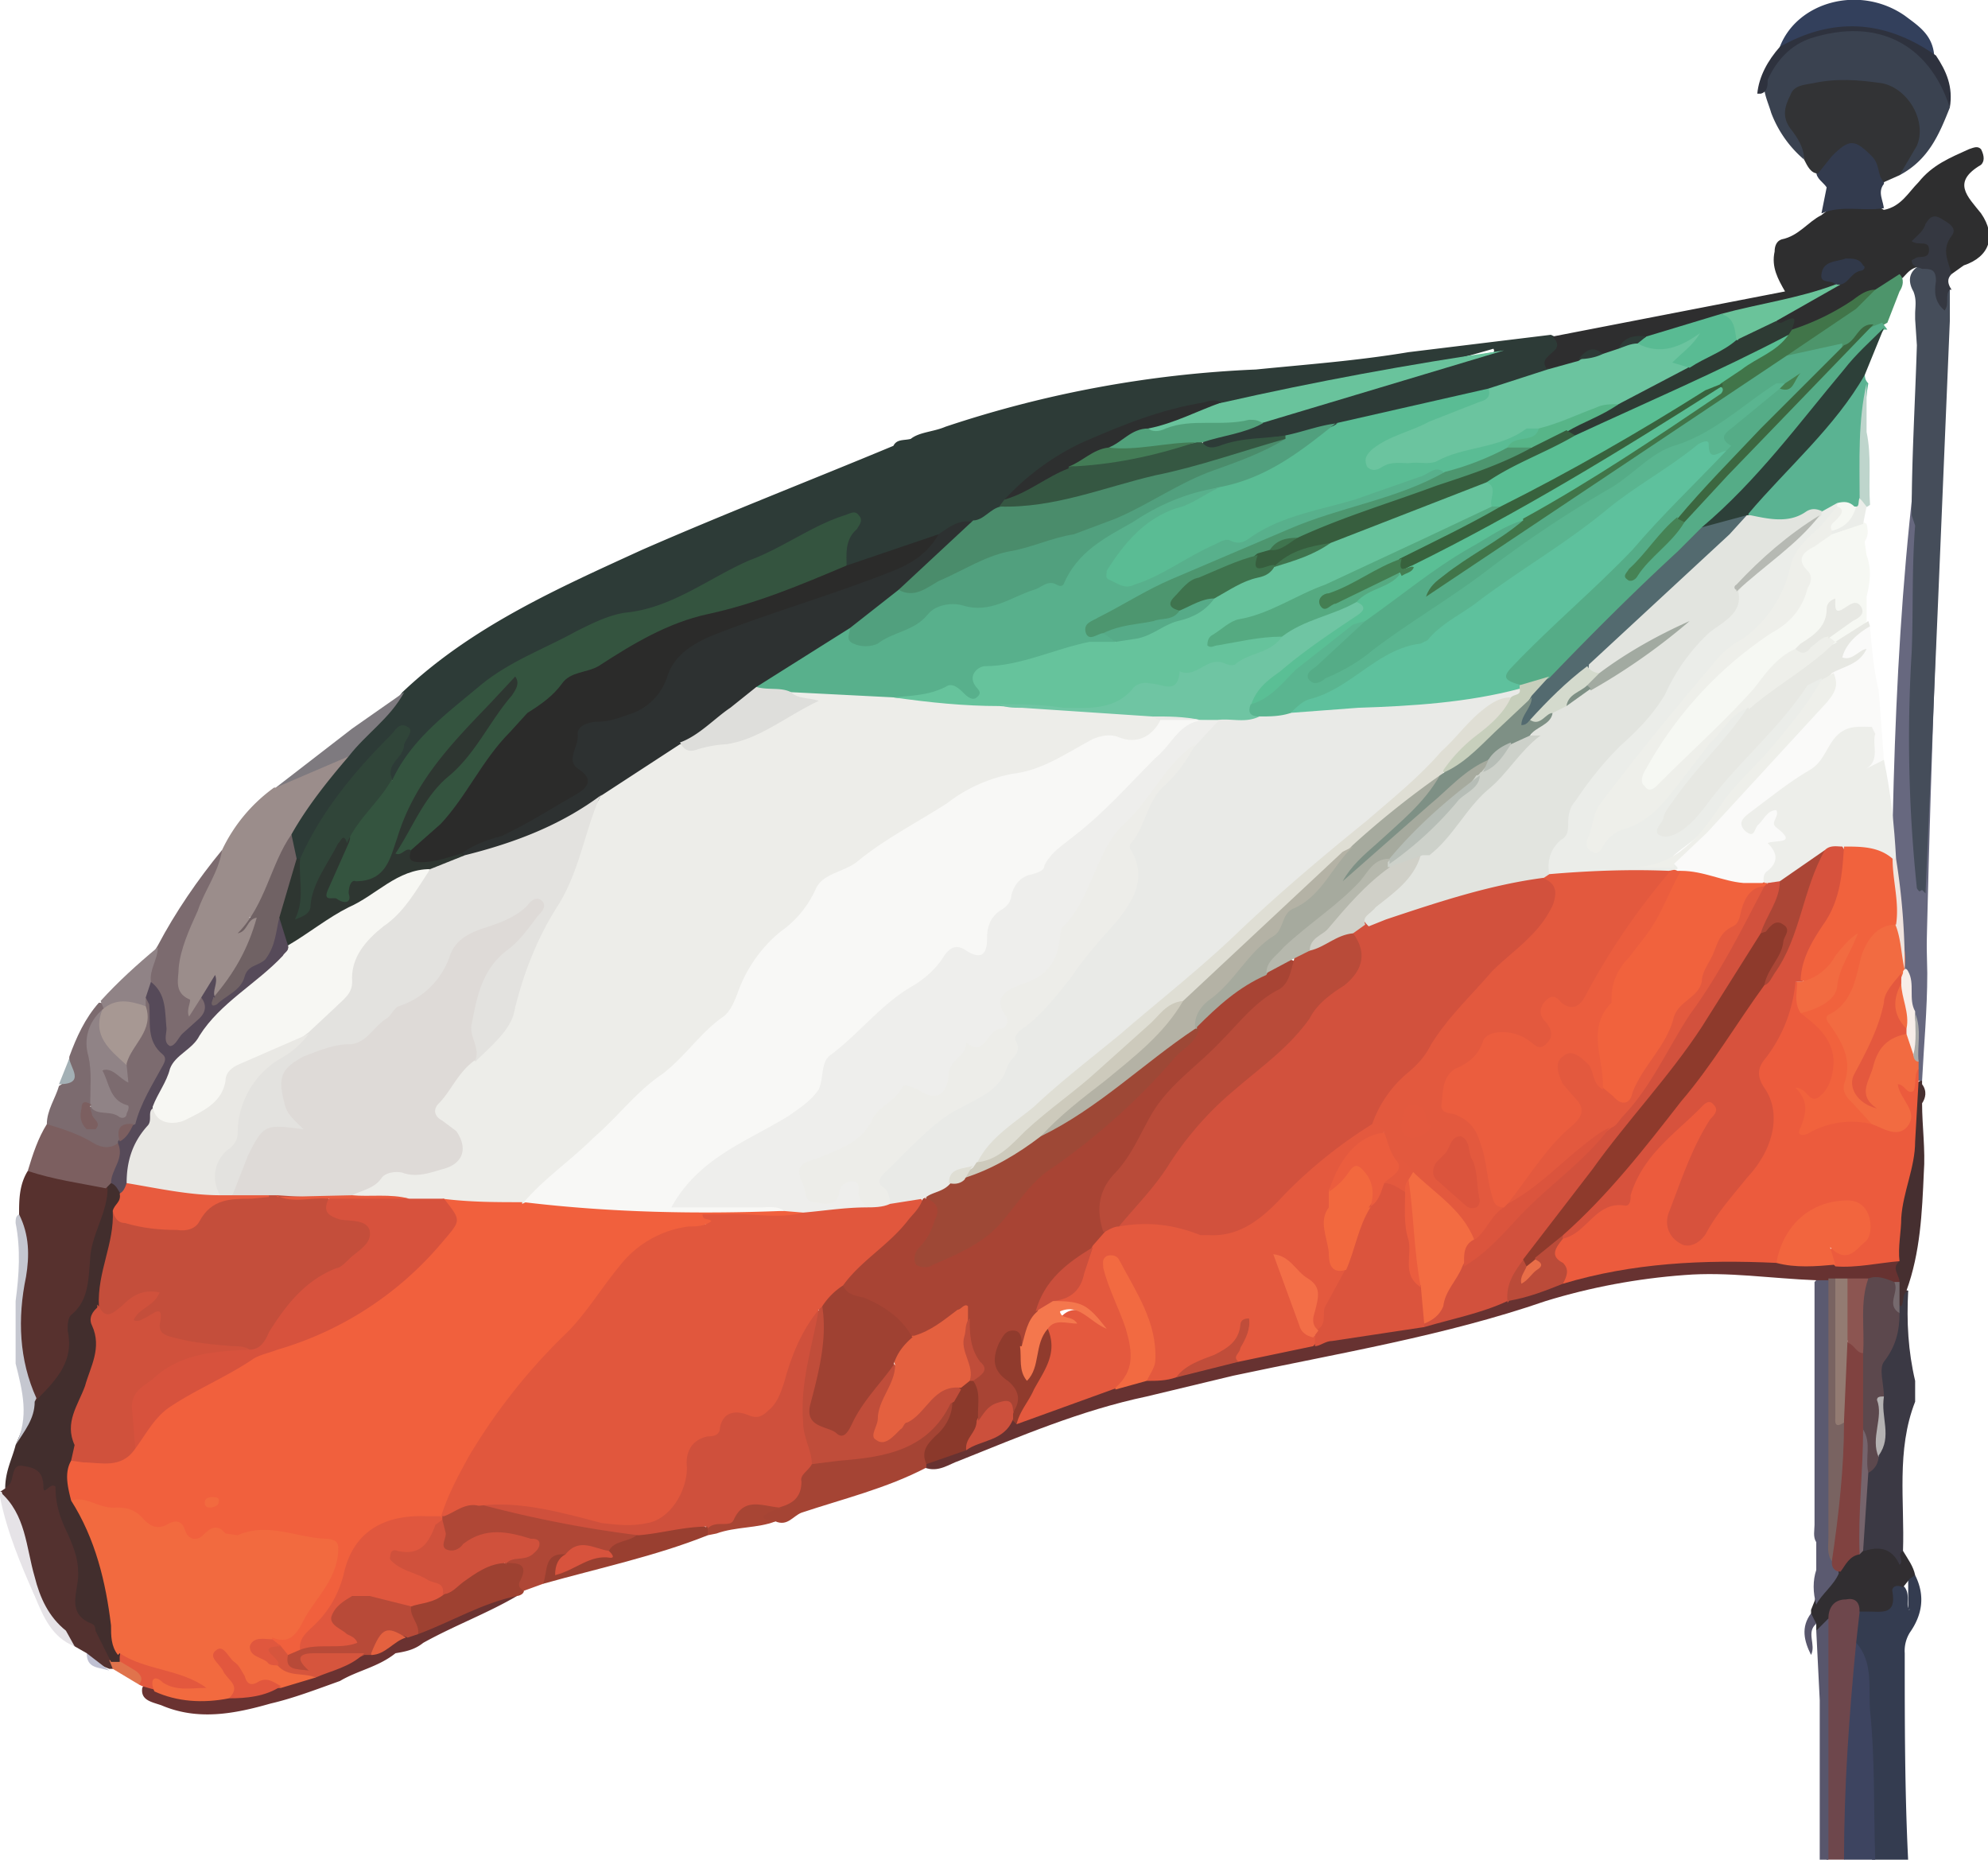
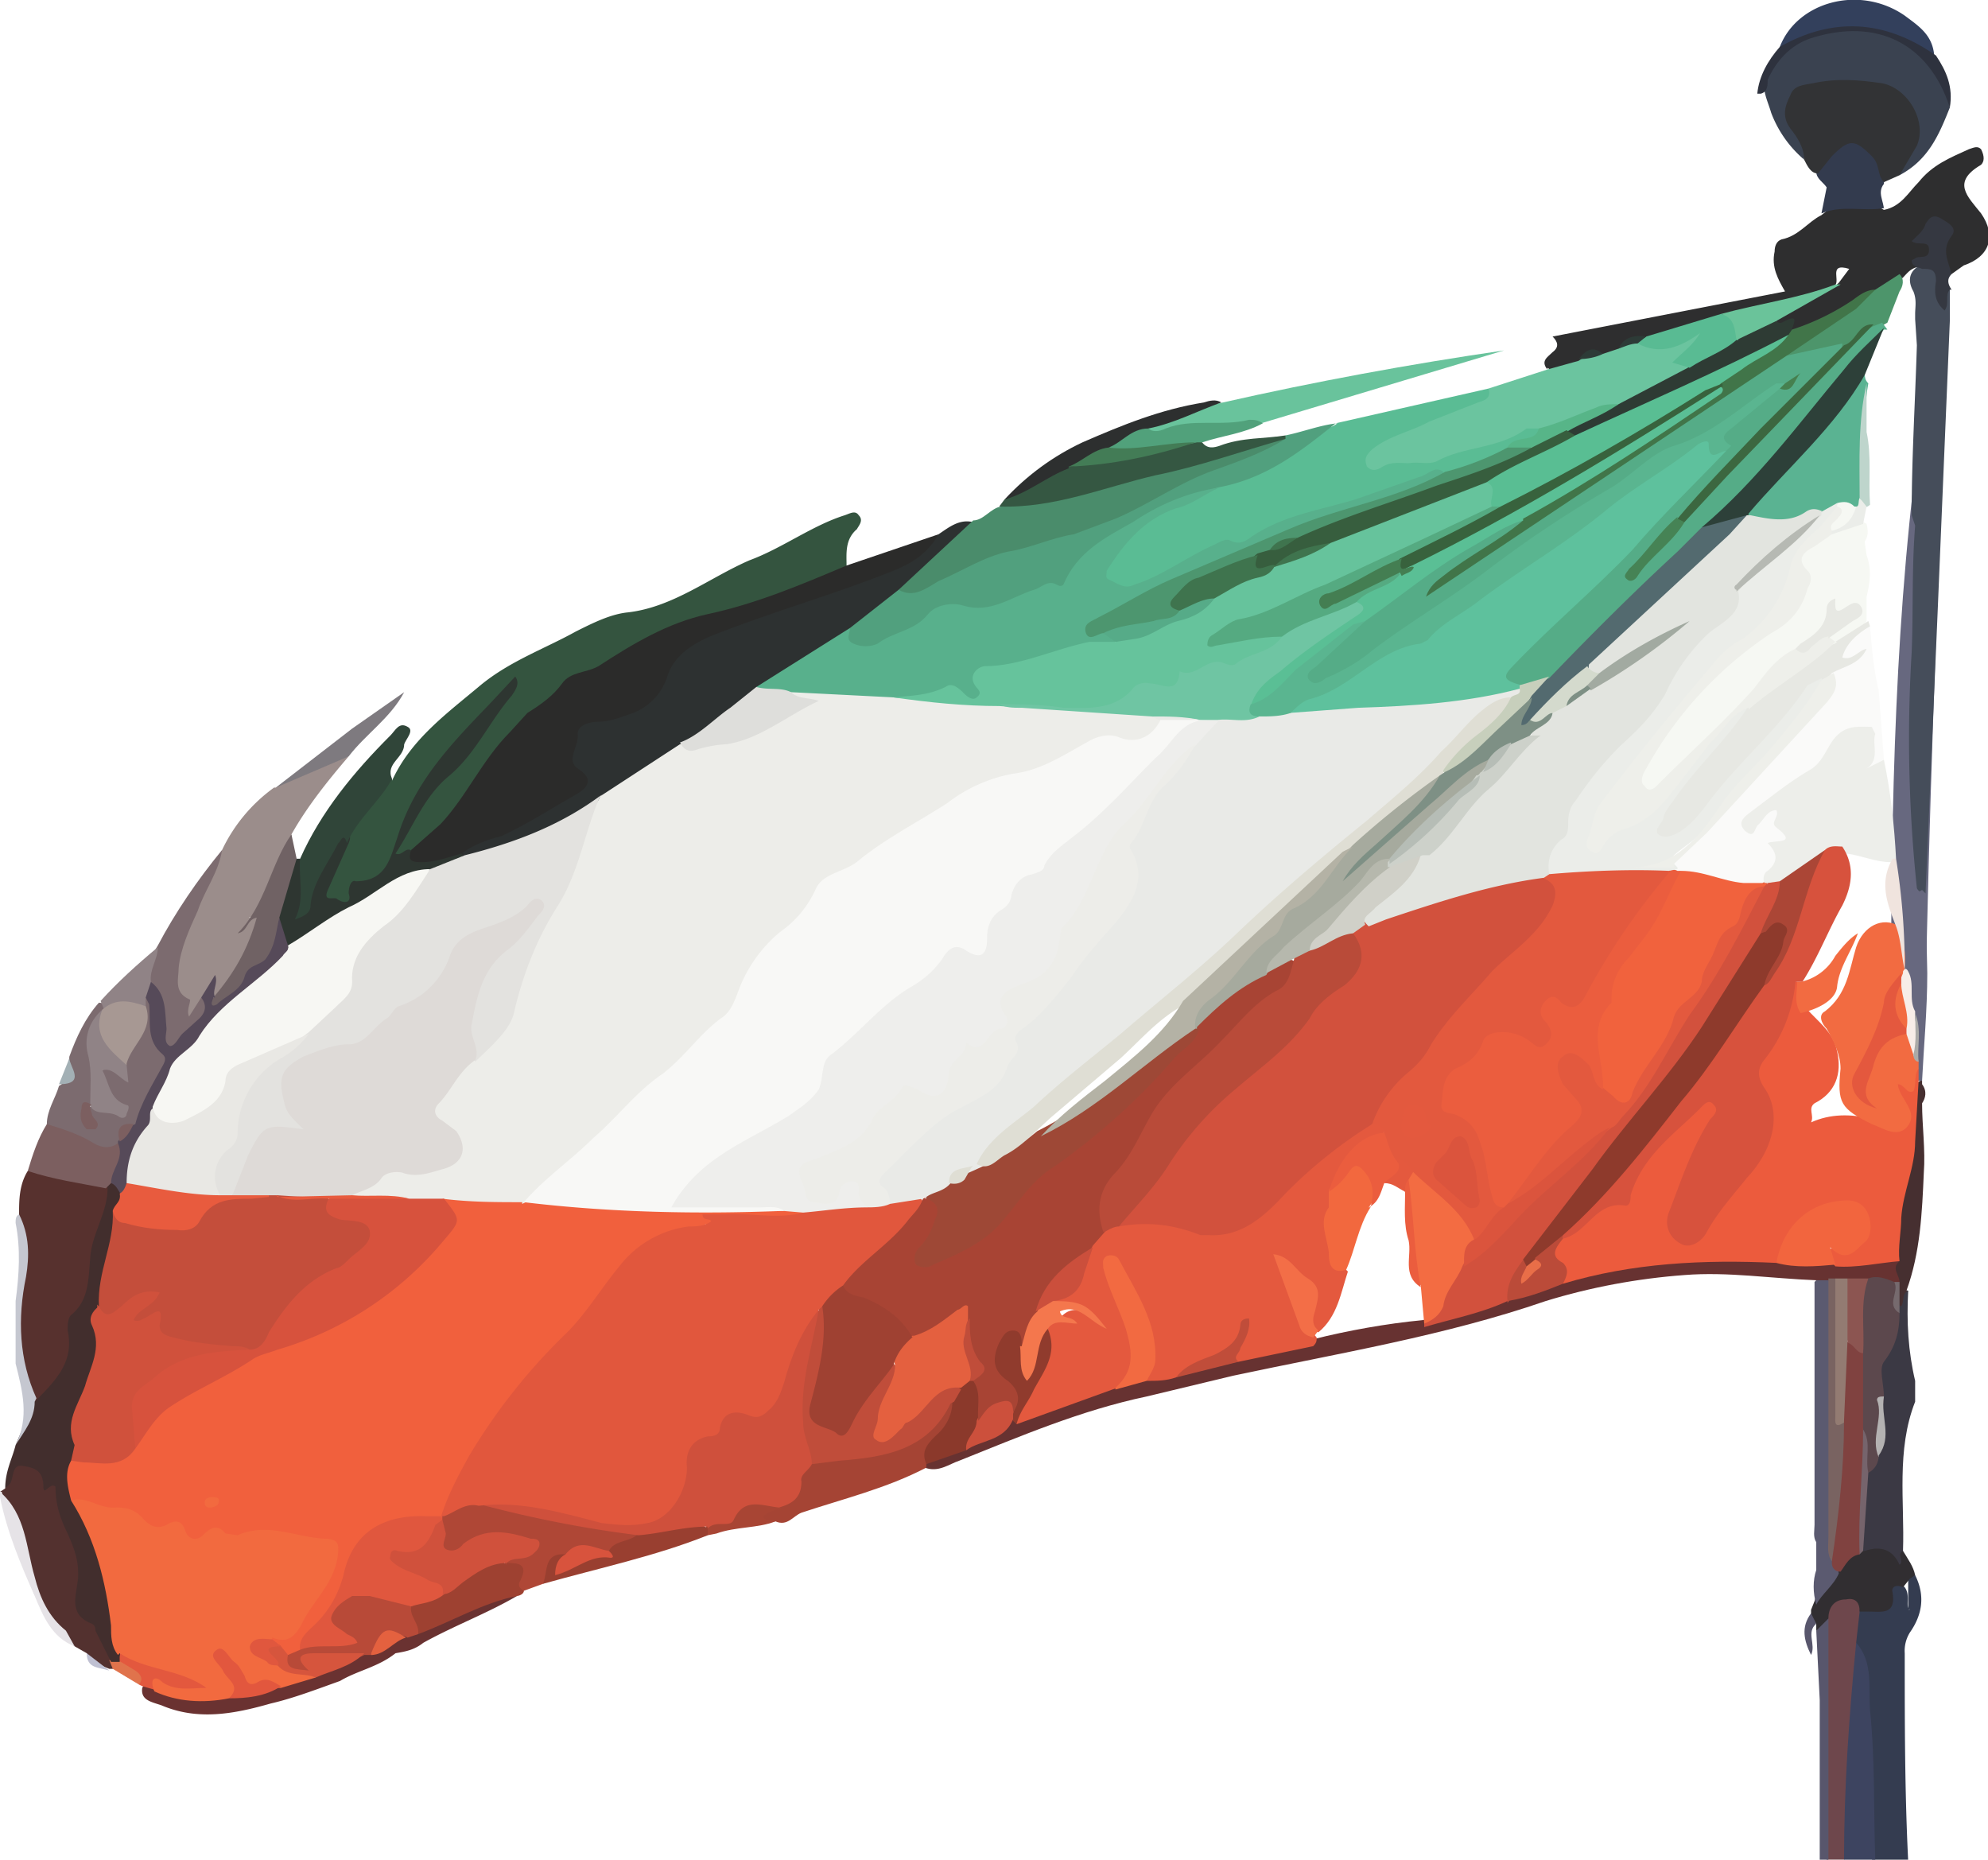
<svg xmlns="http://www.w3.org/2000/svg" id="Calque_2" viewBox="0 0 114.6 107.2">
  <defs>
    <style>.cls-1{fill:#f6f8f3}.cls-7{fill:#67687f}.cls-8{fill:#eeefea}.cls-10{fill:#ebede9}.cls-11{fill:#f26b41}.cls-15{fill:#f26a3f}.cls-17{fill:#e9eae7}.cls-19{fill:#e7e8e3}.cls-23{fill:#eb5d3e}.cls-25{fill:#edede9}.cls-30{fill:#e85b3e}.cls-35{fill:#f1623d}.cls-36{fill:#7e9085}.cls-53{fill:#908386}.cls-55{fill:#b6bdb6}.cls-66{fill:#d0513c}.cls-81{fill:#c04d3a}.cls-85{fill:#d2513d}.cls-89{fill:#e0573e}.cls-93{fill:#db543d}.cls-96{fill:#e4593e}.cls-98{fill:#e3593e}.cls-100{fill:#d7523d}.cls-101{fill:#dfded4}.cls-106{fill:#3f744e}.cls-127{fill:#2d3b37}.cls-144{fill:#58566c}.cls-162{fill:#7c5f60}.cls-163{fill:#7c6b6f}</style>
  </defs>
  <g id="Calque_1-2">
    <g id="HGQ1Im">
      <path d="M110.4 90.8c.6 1.2.4 2.3-.3 3.3a2 2 0 0 0-.3 1.2c0 4 0 8 .2 12H108c-.4-.5-.4-1-.4-1.5l-.5-9.3c0-.6 0-1.1-.4-1.7-.2-.6 0-1.2.2-1.8.1-.3.4-.4.7-.4.6 0 1-.3 1.1-.9.2-.5.6-.7 1.1-.2.3.4.1.9.2 1.2 0 .2.2 0 0 .1v-1.7c0-.2.2-.3.3-.3Z" style="fill:#343c50" />
      <path d="m107.2 92.9-.2 1.8c.4 1.3.3 2.7.2 4l-.4 7c0 .5 0 1.1-.5 1.5h-1c-.3-.4-.1-1-.1-1.4 0-4.1 0-8.3-.2-12.4.2-1 .6-1.6 1.4-1.6.6 0 1.2.3.8 1Z" style="fill:#6e474c" />
      <path d="M106.3 107.2c0-4.2.3-8.4.7-12.5 1 1.1.7 2.6.8 3.9.3 2.9.2 5.8.3 8.6h-1.8Z" style="fill:#3d4460" />
      <path class="cls-144" d="M105.4 93.3v14h-.5V98l-.2-4c.2-.3 0-.9.7-.7Z" />
-       <path class="cls-127" d="M54.5 24.6a65 65 0 0 1 17.9-3.3c3-.3 5.8-.5 8.8-1l8.2-1c.7.3.8.7.4 1.2l-.5 1c-1 .9-2.3 1-3.6 1.2a98 98 0 0 1-8.5 2.1c-1.1 0-2 .7-3.1.6-1.2.3-2.5.1-3.7.6-.4.2-.9.2-1.1-.3.1-.7.6-.8 1.1-1 .8-.1 1.6-.2 2.3-.6 4.4-1.6 8.8-2.9 13.4-3.8.1-.1-.1-.3 0-.2-5.1 1.5-10.3 2.4-15.5 3.4-.9-.2-1.7 0-2.5.3-2.3.7-4.6 1.5-6.7 2.7a15 15 0 0 0-3.5 2.9c-.6.4-1 .8-1.7 1-.9 0-1.5.4-2.2.7-1.3.5-2.5 1.1-3.8 1.5-.5.1-1 .4-1.4.1-.8-.8-.2-1.6 0-2.4-.5-.2-.9.1-1.3.3-2.6 1.5-5.5 2.6-8.1 4.1-.6.3-1.2.6-1.8.7-2.8.3-5.1 1.7-7.4 3-2.4 1.4-4.7 3-6.3 5.3-.4.5-.7 1-1.3 1.3-.7 0-.5-.5-.3-.9.1-.5.5-.8.6-1.3a21 21 0 0 0-4.6 5.6c-.2.5-.4 1-1 1.2h-.4c-.4-.4-.4-.9-.4-1.4.4-1.6 1.6-2.7 2.5-4l.8-.8c.9-1.4 2.4-2.2 3.4-3.5 4-3.8 9-6 13.8-8.2 4.8-2.1 9.7-4 14.5-6 .2-.4.6-.3 1-.4.5-.4 1.3-.4 2-.7Z" />
      <path d="M23.3 39.9c-.8 1.5-2.2 2.4-3.2 3.7-1 .7-1.9 1.4-3 1.8-.4.1-.8.4-1.2 0l4.4-3.4 3-2.1Z" style="fill:#7e7a7f" />
      <path d="M89.2 21.3c-.4-.5 0-.7.3-1 .4-.3.3-.6 0-.9l13.4-2.6c-.4-.7-.8-1.4-.6-2.3 0-.3.1-.6.4-.7 1-.2 1.5-1 2.3-1.4 1.2-1 2.3-1.1 3.6-.3 1-.2 1.4-1 2-1.6.8-1 1.8-1.4 2.9-1.9.3-.1.5-.2.7 0 .2.4.2.7 0 .9-1.7 1-.8 1.8 0 2.8.9 1.3.5 2.5-1 3l-.7.5c-.7-.5-1-1.1-.6-2v-.6l-.5.1c-.1.1-.3.3-.1.5.7 1-.1 1.3-.8 1.6-.4.1-.6.4-.8.6-.5.4-1 .8-1.5 1-1.3.5-2.3 1.4-3.6 1.9-.4.1-.7.4-1.2.2-.3-.2-1 0-1-.7.3-.8 1.2-.9 1.9-1.2.5-.3 1.2-.4 1.7-.9l.6-.8c-1.3-.4-.4.8-.9 1-2 1-4.1 1.6-6.3 2-1.5.3-2.9.9-4.4 1.2-.6 0-1.1.1-1.6.6l-.9.3c-.6-.2-1 0-1.5.5-.6.2-1.1.6-1.8.1Z" style="fill:#2e2e2f" />
      <path d="M108.6 12c-1.2.2-2.4-.2-3.6.3l.3-1.5c-.2-.3-.6-.5-.6-.9l.1-.3c.5-1.2 1.4-1.8 2.3-1.6 1 .2 1.6 1.3 1.5 2.6-.4.5 0 1 0 1.5Z" style="fill:#333b4e" />
      <path class="cls-7" d="M110.3 28C109 39.3 109 50.8 109 62.3c0 .4.2 1 .6 1 .2 0 .4-.3.5-.5.8-1.6.9-3.4.9-5.2.2-10.5.6-21 1-31.4" />
      <path d="M112.4 16.7v1.8l-.7 16.7-.7 16.3c-.2 0-.4-.1-.5-.3a82.2 82.2 0 0 1-.3-13.6c.1-2.4 0-4.8.2-7.3l-.2-.6c0-3.3.2-6.5.3-9.8l-.1-1.5v-.3c0-.4.1-.8-.1-1.3-.4-.7-.2-1.3.6-1.6 1.6 0 .8 1.2 1 1.9-.1.1.2.1 0 0 .1-.2.2-.5.5-.4Z" style="fill:#454d5a" />
      <path class="cls-7" d="m110.8 51.3.2.2.1 4.6c0 2.1-.2 4.2-.3 6.2h-.3c-.2-.2-.2-.5-.3-.7V61c.1-.9.2-1.7-.1-2.6V58c.2-1.5.2-3 .1-4.5 0-.7-.4-1.7.6-2.2Z" />
      <path d="M110 74.4c-.1 1.8 0 3.5.4 5.2v1.2c-1.1 2.8-.6 5.8-.7 8.6-.1.4.5.8 0 1-.5.2-.7-.1-1-.3-.4-.5-1.2-.2-1.5-.8-.3-1.4 0-2.8.1-4.2.1-.5.6-.8.7-1.3.5-1 .2-2.2.2-3.3.2-1-.2-2.1.5-3.1.4-.5.3-1.1.4-1.7l.1-.5c.2-.3.1-1 .8-.8Z" style="fill:#3b3944" />
      <path d="M107.5 89.4c.9-.3 1.6-.1 2 .8.3-.2-.2-.6.2-.8.3.5.6.9.7 1.4l-.3.2-.4.5c-.4-.2-.7 0-.6.3.2 1.3-.6 1.1-1.4 1.1h-.5c0-.6-.3-.8-.8-.7-.7 0-1 .5-1 1.1l-.7.7v-.4c-.2-.2-.4-.3-.3-.6v-.2l.2-.5c.2-.7.7-1.3 1.2-2 .3-.3.6-.8 1.2-1l.4.1Z" style="fill:#312e31" />
      <path d="M110 74.4c-.4.2-.2.6-.4.9-.6-.3-.4-.7-.5-1.2 0-.5-.3-1.1-.1-1.7-.2-1.7.3-3.3.6-5l.7-4.1c0-.4 0-.8.4-1h.1v.2c.3.4.2.8 0 1.1 0 1.3.2 2.7.1 4-.1 2.3-.2 4.6-1 6.8Z" style="fill:#462f30" />
      <path d="M109.5 72.7c-.5.4 0 .8 0 1.2l-.3.2H105.3l-.6-.3c-2.6-.1-5.1-.5-7.6-.3-2.7.2-5.4.7-8 1.5-5.8 2-11.9 3-18 4.3l-5 1.2c-3.8.8-7.3 2.3-10.8 3.7-.6.2-1.2.7-2 .4v-.3c.6-.7 1.5-.7 2.2-1.1 1-.4 1.9-.8 2.7-1.5h.5c1.8-.8 3.7-1.4 5.6-2 .6 0 1.1-.4 1.7-.4.7 0 1.2-.3 1.8-.3 1.3-.1 2.4-.7 3.6-.8 1.4-.7 2.9-.6 4.3-1 2-.5 4.2-.9 6.3-1.1 1.7-.3 3.2-1 4.9-1.3 1.1-.4 2.2-1 3.4-1.3 2.1-.7 4.3-1 6.6-1.2 1.8 0 3.7-.1 5.5.1l3.5.3 1.9-.3c.6-.1 1.2-.1 1.7.3Z" style="fill:#673231" />
      <path d="M53.4 84.4v.2c-2.3 1.2-4.8 1.8-7.2 2.6-.5.2-.8.8-1.5.5-.3 0-.8.3-1-.3 0-.5.7-.5 1-.8.6-.2 1-.6 1.2-1.3 0-.5.4-.9.9-1.2 1.4-.5 3-.3 4.3-.7 1.1-.3 2-.8 2.6-1.8.3-.4.6-.9 1.2-.9.6.6.1 1.2-.1 1.7l-1.4 2Z" style="fill:#a54434" />
      <path d="M45 87c-.4 0-.7.2-1 .4.1.4.5.1.7.3-1 .4-2.3.3-3.4.7l-.5.1c-.1-.1-.2-.3-.1-.5.6-.7 1.5-1.1 2.3-1.6.7-.3 1.4-.2 2 .5Z" style="fill:#a84534" />
      <path d="m15.9 45.4 4.2-1.8c-1.2 1.4-2.4 2.9-3.3 4.5-.1 1-.6 2-1 3-.3.8-.5 1.6-1.2 1.7-.4.1-.2.2-.3.1h.1c.3-.3.5-.3.6 0v.7c-.4 1.5-1.3 2.7-2.2 3.9h-.5c-.1 0-.1-.3-.3-.2 0 0 0 .3-.2.5l-.3.6c-.4.5-.7.4-1-.1a4.5 4.5 0 0 1-.4-3.6c.5-2 1.8-3.8 2.7-5.7a9.4 9.4 0 0 1 3-3.6Z" style="fill:#9b8d8b" />
      <path class="cls-163" d="M2.7 64.8c0-.8.5-1.5.7-2.2.7-.4.5-1 .6-1.7.4-1.1.9-2.2 1.7-3.1.4 0 .4.2.4.5-.9 1.1-.7 2.5-.5 3.7 0 .6.1 1-.1 1.5-.2.3-.7.3-.6.9.2-.2.1-.5.3-.6.4-.2.8-.1 1.2 0 0-.3-.2-.4-.3-.6-.8-1.2-.6-1.6.8-1.8v-.2c.4-1.1 1.3-2 1.2-3.2l.2-.5c.6-.1.6.3.7.7.1.8 0 1.7.7 2.5.4.4 0 1-.3 1.4L8 64.8c-.5.3-.8.6-1 1.2l-.1.2c-.2.2-.5.3-.8.3-1.2-.3-2.5-.6-3.4-1.7Z" />
      <path class="cls-163" d="M12.8 49c-.2 1.3-1 2.3-1.4 3.5-.5 1.1-1 2.2-1.1 3.3 0 .6-.3 1.4.6 1.8.2 0-.2.6 0 1l.7-1.1c.6.2.6.6.4 1-.4.9-1.1 1.4-1.8 2-.3.2-.7 0-.8-.4-.2-.3-.3-.7-.3-1 0-1-.1-1.8-.7-2.6-.2-.8.3-1.3.7-2 1-1.9 2.3-3.8 3.7-5.5Z" />
      <path class="cls-53" d="M9.1 54.6c0 .7-.5 1.3-.4 2 .2.4 0 .7-.3.9v.5c-.8.4-1.6.1-2.4.3v-.1l-.2-.5c1-1.1 2.1-2.1 3.3-3.1Z" />
      <path d="M4 61c0 .5 1 1.5-.6 1.5L4 61H4Z" style="fill:#a3b0b5" />
      <path d="M104.7 73.8h.7c.4.3.3.9.3 1.4V88l.1 1.7.2 1c-.3.7-1 1.2-1.3 1.8-.2-.7-.2-1.4 0-2v-1.6c-.2-.3-.1-.7-.1-1v-14Z" style="fill:#5b5a70" />
      <path class="cls-144" d="m104.4 93 .3.6c-.6.5 0 1.2-.3 1.8-.4-.8-.6-1.6 0-2.4Z" />
      <path d="M104 9.2a6.6 6.6 0 0 1-1.9-2.7c-.2-.7-.6-1.4-.3-2.1.9-2.6 3.8-3.3 6.2-2.8 2.6.4 4.1 1.5 4.4 4.6-.6 1.5-1.2 3-2.9 3.9-.3-.6.2-1 .4-1.4.8-1.6 0-3-1.8-3.5a9.2 9.2 0 0 0-3.7.1c-.9.2-1.2.8-.9 1.6l.6 1.2c.1.3.3.7-.1 1Z" style="fill:#3a4250" />
      <path d="M104 9.2c0-.7-.4-1.3-.8-1.8-.5-.7-.3-1.3 0-1.9.2-.6.8-.6 1.3-.7 1.4-.3 2.6-.2 4 0 1.5.3 2.6 2.2 2 3.6l-1 1.7-.9.4c-.4-.4-.2-1-.7-1.5-1-1-1.3-1-2.3 0l-.8 1c-.4 0-.6-.4-.8-.8Z" style="fill:#323335" />
      <path d="M102.6 2.7c1-2.6 4.6-3.6 7.2-1.8.8.6 1.6 1.1 1.7 2.3-.4 0-.6-.3-.9-.4a7 7 0 0 0-7.4-.2c-.2.1-.4.3-.6.1Z" style="fill:#33405c" />
      <path d="M112.4 16.7c-.3.3 0 .8-.3 1.2-.6-.5-.6-1.1-.5-1.7 0-.7-.3-.7-.8-.7-.2-.1-.6-.1-.6-.5l.2-.1c.2-.2.8.1.8-.5s-.6-.2-1-.5c.3-.3.7-.6.8-1 .2-.3.4-.6.9-.3.3.2 1 .5.6 1-.6.8-.2 1.4 0 2.2-.3.3-.2.6 0 .9Z" style="fill:#353841" />
      <path d="M102.6 2.7c3-1.7 6-1.6 9 .5.6.9 1 1.8.8 3-1.2-3.7-4.2-5.2-8-4-1.2.4-2 1.3-2.5 2.4 0 .3 0 .7-.4.8h-.2c.1-1 .6-1.9 1.3-2.7Z" style="fill:#2e323e" />
      <path d="m0 86 .3-.2.2-.4c.4-1.5 1-1.6 2.2-.6.6.5 1 1 1 1.8 0 .5.2.9.4 1.3.4.7.8 1.4.7 2-.3 2.3 1.1 4 1.9 5.8 0 .2 0 .4-.2.5h-.2c-.5-.2-1-.4-1.3-.9l-.7-.4a8 8 0 0 1-2.9-5C1.2 88.5.4 87.4.1 86Z" style="fill:#53312f" />
      <path d="M22.8 95.3c-1 .8-2.2 1-3.2 1.6-1.4.5-2.7 1-4 1.3-2.1.6-4.2 1-6.3.1-.6-.2-1.2-.3-1.1-1 .2-.4.5-.2.8-.2a6 6 0 0 0 4.2.4c1 .1 2-.2 2.9-.6l2-.5c.8-.6 2-.7 2.8-1.3l.4-.1c.8-.1 1.3-.8 2-1l.8-.2c1.4-.8 2.9-1.4 4.3-2 .5 0 1-.3 1.4.2-1.7 1-3.6 1.7-5.4 2.7-.5.4-1 .5-1.6.6Z" style="fill:#6a3231" />
      <path d="M0 86c1.5 1.3 1.5 3.2 2 4.9.3 1.2.8 2.3 1.8 3.1l.5.9C3 94.4 2.5 93.2 2 92c-.8-1.8-1.6-3.7-2-5.7V86Z" style="fill:#e6e3e7" />
      <path d="m8.9 97.4-.7-.2-.2-.1c-.1-.8-1.1-.7-1.3-1.3v-.5c1.8 0 3.4.7 5 1.3.2.1.5.4.4.7-.1.4-.5.5-.8.4-.8 0-1.6-.5-2.4-.3Z" style="fill:#e3583e" />
      <path d="m6.8 95.7 1 .6c.3.2.5.5.2.8l-1.5-.9-.2-.5h.5Z" style="fill:#e0734c" />
      <path d="m5 95.3 1.3 1c-.6-.2-1.3-.1-1.3-1Z" style="fill:#bfc0d2" />
      <path d="m31.3 91.3-1.1.4c-.4.2-.6-.2-.6-.5 0-.4-.2-.7-.5-1 0-.8.8-.6 1-1-.5-.4-1.7-.6-2.5-.2l-.4.2c-.5.3-1 .7-1.6.3-.6-.3-.3-.9-.3-1.4v-.6l.2-.3c.6-.6 1.3-1 2.2-.9a70.6 70.6 0 0 0 9 2c.3.5-.1.6-.4.8-.3.3-.7.3-1 .5-.8.2-1.7-.3-2.5.3-1 0-.9 1-1.5 1.4Z" style="fill:#af4736" />
      <path d="M29.2 90.1c.6 0 1.3 0 .8 1-.2.3 0 .5.2.6 0 .2-.3.3-.4.3-2 .4-3.8 1.5-5.7 2.2-.6-.5-1-1-.4-1.8.5-.4 1.2-.5 1.8-.8l2-1.4c.6-.3 1.1-.6 1.7 0Z" style="fill:#9e4131" />
      <path d="M35.1 89.4c.3-.6 1.1-.5 1.6-.9 1.3-.6 2.6-1.3 4.1-.4v.4c-3 1.2-6.3 1.9-9.5 2.8.3-.7 0-1.8 1.3-1.7 0 .2 0 .5.3.3.7-.3 1.5-.4 2.2-.5Z" style="fill:#993f30" />
      <path d="M1.1 70c0-.8 0-1.7.5-2.5l.4-.2c1.4.2 3 .2 4.2 1 .4.5.2 1 0 1.4a20 20 0 0 0-.6 3.5c0 .5 0 1-.3 1.3-.7 1.4-.9 2.8-1.2 4.2-.2 1-.9 2-2.2 2.2-1-1.7-1-3.5-.8-5.3.2-1.9.4-3.7 0-5.5Z" style="fill:#57312e" />
      <path d="M2 80.8c1.2-1.2 2.3-2.3 1.9-4.1 0-.3 0-.7.2-.9 1-.8 1-2 1.1-3.3.1-1.4 1-2.6 1-4-.1-.3 0-.3.2-.4.5 0 .7.3.8.7L7 70c-.1 1.8-.8 3.6-1 5.4-.3.3-.3.7-.2 1.1.1.6.2 1.2 0 1.7-.6 2-1.4 4-1.3 6a4 4 0 0 0 0 2.1C6.3 89 6.7 91.8 7 94.8l-.1.7v.3h-.5L5.5 94c0-.1 0-.3-.2-.4-1.6-.6-.7-2-.8-3 0-.8-.3-1.5-.6-2.2-.5-1-.7-1.8-.7-2.7-.3-.3-.7.6-.7 0 0-1-.6-1.1-1.2-1.2-.6-.1-.5.6-.7 1l-.3.3c0-1 .4-1.7.6-2.5L2 80.7Z" style="fill:#422e2d" />
      <path class="cls-162" d="m6.4 68.2-.3.3c-1.5-.3-3-.5-4.5-1 .3-1 .6-1.9 1.1-2.7 1 .3 1.9.6 2.7 1.1.5.3 1 .3 1.4 0 .6.7.5 1.5-.4 2.3Z" />
      <path d="M2 80.8c0 1-.6 1.7-1.1 2.5.8-1.6.4-3.1 0-4.7V75c.2-1.5.3-3 0-4.5 0-.2 0-.4.2-.5.6 1.2.6 2.4.4 3.6-.5 2.4-.4 4.8.6 7Z" style="fill:#c5c7d0" />
      <path d="M22.6 45c1.1-2.4 3.2-3.9 5.1-5.5 1.7-1.4 3.7-2.1 5.5-3.1 1-.5 2-1 3-1.1 2.6-.3 4.7-2 7-3 1.9-.7 3.6-2 5.5-2.6.3-.1.6-.3.8 0 .3.3 0 .6-.1.8-.7.6-.6 1.4-.6 2.1 0 .7-.5.8-.9 1-2.3.7-4.6 1.8-7 2.3-2.4.5-4.2 1.8-6.3 2.8a18.8 18.8 0 0 0-7.7 7.6 9 9 0 0 1-3 3c-.1 0-.3 0-.5.2-.2 0-.4.2-.6 0-.2-.2 0-.5 0-.7.9-1.7 1.7-3.6 3.2-4.9 1.3-1 1.8-2.6 3-3.6l-3.2 3.5a14.7 14.7 0 0 0-3.2 6c0 .4-.4.7-.7 1-.6.4-1.4.5-1.8 1.3-.2.4-1 .2-1.4 0-.4-.3-.2-.8 0-1l1-2.7c.7-1.3 1.4-2.7 2.9-3.5Z" style="fill:#34543f" />
      <path d="m23.7 49 1.7-1.5c1.5-1.6 2.4-3.7 4-5.3l1-1.1c.8-.5 1.5-1 2-1.7s1.4-.6 2.1-1c2-1.3 4-2.5 6.3-3 2.8-.6 5.4-1.7 8-2.8l5.3-1.8c.3.4 0 .7-.3 1-.8.6-1.6 1.4-2.7 1.7l-8.4 3c-1.8.4-3.4 1.3-4.1 3.2-.6 1.6-2.2 2-3.6 2.3-1.2.2-1.7 1.1-1.2 2.2.5 1 .4 1.5-.7 2.1-1.3.8-2.7 1.6-4.1 2.2l-2.3 1c-.8.3-1.6.6-2.5.5-.5 0-1.1-.2-.5-1Z" style="fill:#2b2b2a" />
      <path d="M26.6 49.2c.7-.5 1.5-.8 2.3-1 1.5-.7 2.9-1.6 4.3-2.4.5-.3 1.2-.8.1-1.5-.7-.5.1-1.3 0-2 0-.5.7-.7 1.2-.7.7 0 1.4-.3 2-.5 1-.4 1.7-1.2 2-2.2.4-1.1 1.3-1.7 2.4-2.2 3.5-1.4 7.1-2.4 10.6-3.8 1-.4 2-1 2.6-2.1.6-.4 1.2-.9 2-.7 0 .6-.5.8-.8 1.2l-3.3 3c-.8.9-1.9 1.5-2.8 2.2L43.8 40c-1.6 1-2.8 2.5-4.4 3.2l-4.6 3c-1.8 1.5-4 2.4-6.3 3.1-.5.2-1 .4-1.6.2a.4.4 0 0 1-.2-.3Z" style="fill:#2d3131" />
      <path d="m77 24.4 8.8-2c.7.8-.2 1-.6 1.2l-4.5 1.9c-.4.2-.9.4-1.3.8 2.7 0 5.1-.7 7.5-1.6.6-.2 1.2-.7 1.9-.1 0 .6-.3.9-.7 1-.4.1-.8.2-1 .4-1.2.8-2.4 1.2-3.7 1.5-1.1-.1-2 .5-3 .8l-4.1 1.3c-1.4.6-2.9 1.4-4.3 1.6-2.4.5-4.2 2.1-6.4 2.8-.8.2-1.4.1-1.9-.4-.6-.6 0-1.1.2-1.6.8-1.4 2-2.3 3.4-2.9 1-.4 1.9-1 2.8-1.3 2-.7 3.8-1.5 5.4-2.7.4-.4 1.1-.3 1.6-.7Z" style="fill:#5abc94" />
      <path d="M88.7 24.7H88c-1.6 1.2-3.6 1-5.2 1.9-.5.2-1 0-1.6.1-.5 0-1-.1-1.5.2-.3.2-.6.3-.9 0-.2-.5 0-.7.3-1 1-.8 2.2-1 3.3-1.6l2.8-1.1c.3-.1.8-.2.6-.8l3.4-1.1 1.8-.5c.4-.3 1-.5 1.4-.4l.9-.3c.3-.2.6-.5 1-.4 1 0 2 0 2.8-.5.3-.2.7-.6 1-.1.3.4 0 .8-.3 1-.3.4-.7.7-.3 1.2-.2.6-.8.7-1.3 1-1 .5-2 1-3 1.3-1 .1-2 .6-2.9 1-.5.2-1 .5-1.6.1Z" style="fill:#6bc49f" />
      <path d="M77 24.4c-2 1.6-4 3.2-6.8 3.7-2.7.9-5.2 2.2-7.4 4.2-.3.4-.8.7-1 1.2-.2.3-.4.6-.8.6-.9 0-1.6.5-2.4.8-1 .3-2 .7-3 .5-.7-.1-1.5 0-2 .5-.8.8-1.9 1-2.9 1.5a2 2 0 0 1-1.2.1c-.8-.1-1-.5-.5-1.3l2.8-2.2c1.6-.5 3.2-1.3 4.7-2.1 1.4-.7 3-.7 4.4-1.3 1.1-.4 2.3-.7 3.4-1.2 3-1.6 6.2-3.2 9.6-4.1l.2-.2c1-.2 2-.6 3-.7Z" style="fill:#51a07e" />
      <path d="M74.1 25.3c-1.3.8-2.7 1.3-4.1 1.8-2 .7-3.8 2-5.7 2.8l-2.4.9c-1.3.2-2.5.8-3.8 1-1.4.3-2.6 1.1-4 1.7-.7.4-1.4 1-2.3.5l4.3-4c.6 0 1-.7 1.6-.8l6.6-1.7 4.6-1.1 4.6-1.2h.6Z" style="fill:#4a8c6b" />
      <path d="M23.7 49c-.2.6 0 .7.6.7.8 0 1.6-.3 2.3-.5l.1.1c-.2 1-1.1.9-1.8 1.2-1 0-1.8.4-2.5 1-1.5 1-3.3 1.7-4.7 2.9-.4.2-.8.4-1.2.2-.6-.4-.6-1-.7-1.7.2-1.2.1-2.5 1.3-3.4h.2c.6.7.6 1.5.4 2a9 9 0 0 1 1.2-2.7c.2-.3.4-.6.8-.7.4 0 .6 0 .4.5l-1.2 2.7c-.3.7.3.4.5.5.4.3.9.3.7-.3 0-.5.2-.8.4-.7 1.8 0 2-1.4 2.4-2.5 1-3.3 3.2-5.5 5.4-7.8l1.4-1.5c.3.4 0 .8-.2 1.1-1.3 1.5-2.1 3.4-3.7 4.7-1.4 1.2-2 2.9-3 4.4.4.2.6-.5 1-.1Z" style="fill:#2e3631" />
      <path d="M70.5 23.2c5.3-1.2 10.7-2.2 16.2-3l-14 4.2c-1.6.4-3.4.3-5 .7-.7.1-1.3.4-1.6-.4 1.3-1 2.8-1.2 4.4-1.5Z" style="fill:#69c39c" />
      <path d="M20 48.6c-.2-.7-.4 0-.5 0-.6 1.2-1.5 2.3-1.6 3.6 0 .4-.3.6-.9.8.6-1.2.2-2.3.3-3.5 1.2-2.7 3.1-5 5.2-7.1.3-.3.5-.8 1-.5.4.2-.1.7-.2 1 0 .8-1.1 1.1-.7 2-.7 1.3-2 2.3-2.6 3.7Z" style="fill:#304539" />
      <path d="M74.1 25.3c-2.5.7-5 1.6-7.5 2.1-3 .7-5.8 1.9-9 1.8l.3-.4c1.3-.7 2.3-1.8 3.7-2.2 2.5-.2 4.8-.8 7.2-1.3l.5.2c.3.4.7.3 1 .2 1.3-.5 2.6-.4 3.8-.6v.2Z" style="fill:#355742" />
      <path d="m17.1 49.5-1 3.4c.3 2.7-1.9 3.7-3.4 5.2-.2.2-.5.3-.7 0-.1-.3 0-.5.3-.6 1.2-1.4 2-2.8 2.5-4.6-.6.1-.5.8-1.1.9 1.6-1.6 1.9-4 3.1-5.7l.3 1.4Z" style="fill:#706264" />
      <path d="M61.6 27c-1.3.5-2.3 1.4-3.7 1.8 1.3-1.4 2.8-2.5 4.5-3.3 2.3-1 4.5-1.9 7-2.3.3-.1.7-.2 1 0-1.4.5-2.7 1.2-4.2 1.5-.5.8-1.5 1-2.2 1.4-.8.3-1.6.8-2.4.8Z" style="fill:#2d2f2f" />
      <path d="M63.9 25.8c.8-.3 1.3-1.1 2.3-1.1.2.2.6.2 1 0 1.5-.6 3.2-.1 4.8-.5.3 0 .5 0 .8.2-1.1.6-2.3.7-3.5 1.1H69c-1.4.3-2.8.6-4.3.6-.3 0-.7.2-.7-.3Z" style="fill:#51a17b" />
      <path d="M103.3 19a14 14 0 0 0 3.5-1.7c.4-.3.8-.6 1.3-.6.2.7-.4 1-.8 1.3-1.3 1-2.8 1.7-4 2.8l-7 4.7a492 492 0 0 0-13 8.7c-.5.3-1 .7-1.4.2-.4-.6.3-1 .7-1.2 1.2-1 2.5-1.7 3.7-2.5.5-.3 1-.6 1.3-1 3.3-2 6.4-4 9.5-6.1.7-.4 1.4-.7 1.8-1.4l.1-.3c.8-1 2-1.3 3-2l.8-.7c.1-.1.3-.3.5-.2Z" style="fill:#417549" />
      <path d="m103.3 19-.2.3a49.6 49.6 0 0 1-8.2 4.4c-1.3.5-2.6 1.5-4.1 1.7-.3 0-.5-.2-.6-.4.4-1 1.5-1 2.2-1.5.3-.1.6 0 .9-.2l4-2.1c.6-1.1 1.8-1.3 2.7-1.9.8-.3 1.4-1.2 2.4-.8.2.2.3.1.5 0 .8-.4.5.1.4.5Z" style="fill:#2e3b34" />
      <path d="M100.1 19.6c-.8.7-1.8 1-2.7 1.6l-1-.3c.6-.6 1.2-1 1.6-1.7-1.1.8-2.3 1.3-3.6.6 0-.4.3-.2.5-.4l4.3-1.3c1.1.2 1.3.4 1 1.5Z" style="fill:#59bb93" />
      <path d="m103 20.5 4-2.7 1.1-1.1 1.4-.9c.3.3.2.7 0 1l-.7 1.8-.7.4c-.8.1-1 1-1.7 1.2-1.1.3-2.1.8-3.3.3Z" style="fill:#4d956b" />
      <path d="M100.1 19.6c-.1-.6-.1-1.3-.9-1.5 2.2-.6 4.5-.9 6.6-1.7h.3l-3.7 2.1-2.3 1.1Z" style="fill:#6ac39a" />
-       <path d="M106 16.4h-.2c-.2-.3-.9 0-.8-.6.1-.8.9-.7 1.4-.9.4 0 .8 0 1 .4.2.1 0 .3-.1.3-.6.1-.7.7-1.2.8Z" style="fill:#31394a" />
      <path class="cls-127" d="m94.9 19.4-.5.4c-.4 0-.8.2-1.1.3.3-.7 1-.8 1.6-.7ZM92.4 20.4c-.4.2-.9.3-1.4.3.4-.5.8-.8 1.4-.3Z" />
      <path d="M102.4 72.8c-4.2-.2-8.3 0-12.3 1.2l-.6-1.2c-.5-.7 0-1.2.4-1.7 1.2-.5 2-1.8 3.3-2.1.4-.1.5-.5.6-.8.8-1.8 2.4-3 3.6-4.4l.3-.2c.4-.2.8-.5 1.2-.1.5.4.3.8 0 1.2-.7 1.4-1.4 2.8-1.9 4.4l-.2.6c-.2.6-.2 1.2.4 1.4.5.2.7-.3 1-.7l2.3-3c1.3-1.4 1.7-3 .7-4.7-.4-.9-.1-1.6.3-2.3.7-1 1.3-1.9 1.4-3 0-.4.1-1 .7-.8.5.4.3 1 .5 1.5.7.8 1.6 1.4 1.8 2.5.3 1.3-.1 2.4-1.3 3-.4.3 0 .7-.2 1.1 1.1-.5 2.3-.5 3.5-.2l.7.1c.3.1.6.3.9 0 .3-.4 0-.7 0-1-.3-.7-.8-1.4.5-1.5.2 0 .2-.6.6-.5v.7l-.2 3.5c0 1.5-.7 2.9-.8 4.4 0 .8-.2 1.7-.1 2.5-1.2.1-2.5.4-3.7.3-.7-.8-.7-1 .2-1.1l.7-.2c.6-.3.7-.8.5-1.3-.1-.6-.6-.8-1.1-.7-1.2.4-2.5.8-3 2.2l-.7.9Z" style="fill:#ec5b3d" />
      <path class="cls-11" d="M110.6 61.6c-.3.4-.1.9-.3 1.3-.4.2-.5-.4-.9-.4.1.9 1.3 1.6.5 2.5-.6.6-1.4 0-2-.2-1.8-.9-2-1.2-1.8-3.2 0-.8-.4-1.6-.8-2.3-.3-.3-.5-.8-.1-1 1.3-1 1.4-2.4 1.8-3.7.4-1.2 1.5-1.8 2.5-1.2.2.8.4 1.5.3 2.4v.3c-1.1 2.2-1.6 4.6-2.8 6.8.3-1 .7-1.8 1.2-2.7.4-.6 1-1 1.8-.8.4.3.4.7.4 1l.2.8v.4Z" />
      <path d="m110.3 60.8-.4-1.2-.2-.3c0-1-.5-1.8-.2-2.7l.2-.5V56c.1-.2.2-.2.3 0 .4.7 0 1.6.4 2.3v.2c0 .8.4 1.6-.1 2.4Z" style="fill:#f7ede8" />
      <path d="M110.3 60.8c.2-.8.1-1.6.1-2.4.4 1 .1 1.9.2 2.8-.2 0-.3-.2-.3-.4Z" style="fill:#aaaaa8" />
      <path d="M107.7 73.7c.5-.2 1 0 1.5.2.5.6-.2 1.3.3 1.8 0 1-.2 1.9-.9 2.8-.3.4 0 1.3 0 2-.1 1.2-.4 2.3-.3 3.4 0 .4-.2.8-.6 1-.6-.8-.3-1.8-.7-2.6v-7.1c0-.6.1-1.1.7-1.5Z" style="fill:#5c484d" />
      <path d="M107.4 82.4c.5.8.1 1.6.3 2.5l-.3 4.5-.2.2c-.4-.3-.5-.6-.5-1 0-1.8 0-3.6.3-5.3 0-.4.1-.7.4-1Z" style="fill:#76646c" />
      <path d="M108.3 84c-.5-1.1.3-2.3-.1-3.3 0-.2.2-.2.4-.2-.2 1.2.5 2.3-.3 3.4Z" style="fill:#b4b2b2" />
      <path d="M109.5 75.7c-.8-.5 0-1.2-.3-1.8h.3V75.7Z" style="fill:#766a6e" />
      <path d="M107.4 82.4c0 2.4-.3 4.8-.2 7.2-.6.1-.8.6-1.1 1-.3 0-.5-.2-.5-.5 0-2.8.2-5.5.4-8.2-.1-1.5 0-3 .3-4.4.7-.6.8.2 1.1.5v4.4Z" style="fill:#804240" />
      <path class="cls-96" d="M67.8 79.4c-.6.2-1.1.2-1.7.2 0-.1-.2-.2-.1-.4.7-2.4-.8-4-1.8-6 .6 1.3.8 2.6 1.2 3.8.5 1.6.3 2.3-1 3l-5.8 2.1c-.4-.9.2-1.4.6-2 .7-1 1.2-2.1 1-3.4.1-.3.3-.6.6-.7h.3q.6-.8 1.7-.3c-.6-.5-1.4-.3-2.1-.6-.1-.1-.1-.3 0-.4 1.3-.5 1.5-1.9 2-3 .1-.4.4-.8.8-1l1-.3c1.7-.5 3.2-.1 4.8.3 1.3.3 2.5-.3 3.4-1.2l4.3-3.8c.7-.5 1.3-1.1 2.2-1.2.3 0 .6.2.7.6-.4.7-1.2 1-1.7 1.5-.7.6-1.1 1.2-1.1 2.1 0 .9-.4 1.7-.3 2.6.1.7.3 1.4.9 2-.4 1.2-.6 2.6-1.7 3.5-.6-.2-.6-.6-.6-1q0-1.6-1.2-2.7c.6 1.4.7 2.9 1.7 4 0 .2 0 .3-.2.5l-4.3.9c-.4 0-.5-.3-.3-.5.4-.6.5-1.3.8-1.9.1 0 .2.1 0 0-.4 2.4-2.6 2.4-4.1 3.3Z" />
      <path class="cls-85" d="M86.9 75c-1.5.7-3.1 1-4.8 1.5v-.3c.8-1 1.1-2.4 2-3.4 2-1.2 3.1-3.1 4.9-4.5 1.3-1 2.5-2.2 3.6-3.5.6-.8 1.5-1.4 2-2.3 1.3-2.8 3.6-5.2 4.9-8.1.5-1.2 1.4-2.2 2-3.4l.4-.4c.3 0 .6-.2.8 0 .4.8.1 1.5-.3 2l-.6 1.3c-2.1 4.2-5 8-8 11.5-.9 1-1.7 2-2.4 3.2-1 1.5-2.2 2.8-3.3 4.2-.7.6-.6 1.6-1.2 2.3Z" />
-       <path class="cls-93" d="M82.1 76.2v.3l-5.3.8c-.4 0-.7.3-1 .3V77c-.2-.2 0-.3.2-.4.5-.3.2-1 .4-1.3l1.2-2.2c-.3-1.4.4-2.6 1-3.8.6-.3.6-1.1 1.3-1.4.6-.1 1 .1 1.3.6.4 1.3.3 2.8.5 4.2 0 .5.2 1 .5 1.4.3.7.5 1.4 0 2Z" />
      <path d="M102.4 72.8c.4-2.2 2-3.6 4.1-3.6.6 0 1 .3 1.2.8.2.5.2 1.3-.2 1.6-.5.4-1 1.3-2 .3l.3 1c-1.1.1-2.3.2-3.4-.1Z" style="fill:#f2653e" />
      <path d="M64.3 80c1.1-1 1-2 .6-3.4-.4-1.2-1-2.3-1.3-3.5 0-.3-.1-.5.2-.7.3-.1.6 0 .7.2 1 1.9 2.2 3.6 2.1 5.8 0 .4-.3.8-.5 1.2l-1.8.5Z" style="fill:#f26a41" />
      <path d="M106.3 82c0 2.6-.3 5.3-.7 8-.3-.4-.2-.9-.2-1.4V73.7h.4c.4.3.4.6.4 1 0 2.1 0 4.2-.2 6.3 0 .3 0 .6.2 1Z" style="fill:#796361" />
      <path d="M60.4 76.6c.6 1.4-.2 2.4-.8 3.5-.3.7-.8 1.2-1 2l-.2-.2a.7.7 0 0 1-.3-.5c.2-.7 0-1.1-.5-1.5-.8-.8-.9-1.7-.4-2.6.2-.5.6-.9 1.1-.8.6 0 .8.4 1 1v1.7-1c.3-.6.2-1.4 1.1-1.6Z" style="fill:#903b2d" />
      <path d="M53.4 84.4c-.3-.7 0-1.1.5-1.6.6-.5 1-1.2 1-2 0-.4.1-.7.3-1 .2-.2.5-.4.8-.4l.3.1c.7.7.3 1.5.4 2.2.2.9-.7 1.2-1 1.9l-2.3.8Z" style="fill:#8b392b" />
      <path d="M86.9 75c-.1-1 .4-1.7 1-2.5 0 .2.3.3.3.5 0-.1.1.1 0 .1v.1c.2-.2.1-.5.2-.8.5-.5.7-1.4 1.7-1.3 0 0 .1.1 0 .2v.1c-.4.5-.8 1 0 1.4.4.4.2.8 0 1.2-1 .4-2 .8-3.2 1Z" style="fill:#bb4b39" />
      <path d="M106.3 82c-.6.4-.5-.1-.5-.4v-7.9h.7c.7.8.7 2.7 0 3.6l-.2 4.6Z" style="fill:#937b72" />
      <path d="M55.7 83.6c-.1-.7.6-1 .6-1.7.3-.6.4-1.3 1.3-1.4.6 0 1.1.1.8 1v.3c-.5 1.3-1.9 1.2-2.7 1.8Z" style="fill:#cc503c" />
      <path d="M106.5 77.3v-3.6h1.2c-.5 1.4-.2 2.9-.3 4.3-.4 0-.5-.5-.9-.6Z" style="fill:#8c5551" />
      <path class="cls-81" d="M67.8 79.4c.5-.7 1.4-1 2.2-1.3.8-.4 1.4-.8 1.5-1.7 0-.2.1-.4.5-.4.1.6-.2 1.2-.5 1.7 0 .3-.5.5-.1.8l-3.6.9Z" />
      <path d="M40.8 88c-1.4 0-2.7.4-4 .5-3.2-.4-6.2-1-9.2-1.8.5-.7 1.3-.5 2-.4 1.9.2 3.7.6 5.6 1 2 .6 3.8-.6 4-2.8 0-1 .3-1.6 1.2-2 .3-.2.6-.3.8-.6.4-.7 1-1 1.7-.8 1.1.1 1.6-.5 1.8-1.4.2-1.2.9-2.3 1.4-3.5.2-.4.5-1 1.2-.6.4 1-.2 1.8-.3 2.7a9.5 9.5 0 0 0 0 4.8c.1.5.1 1-.2 1.3-.2.4-.7.6-.6 1 0 1-.6 1.3-1.3 1.5-1-.1-2-.6-2.6.7-.2.5-1 0-1.5.5Z" style="fill:#cf503c" />
      <path class="cls-81" d="M46.8 84.4c0-.8-.5-1.5-.5-2.4-.2-2.2.5-4.3.9-6.5 0-.2 0-.3.3-.2.6 1 .4 2 .2 3l-.4 2.3c-.2.6 0 1 .6 1.3.8.4.9-.2 1.1-.6l1.7-2.2c.2-.3.4-.5.8-.5.5.4.3 1 .1 1.4-.3.8-.6 1.5-.7 2.6 1-.8 2-1.6 2.7-2.4.6-.5 1.1-.8 1.8-.1l-.4.7-.2.1c-1.3 2.7-3.8 3.1-6.4 3.3l-1.6.2Z" />
      <path d="m12.3 57.5-.1.3c0 .2.1.2.3.1.5-.5 1.4-.8 1.6-1.6.2-.7.8-.6 1.2-1 .6-.8.6-1.6.8-2.4l.5 1.6c.2 1-.5 1.5-1.1 1.9-2 1.5-3.5 3.3-5 5.2-.6.7-1 1.6-1.3 2.5-.7 1.3-1.2 2.7-1.6 4.2-.1.3-.3.6-.6.6-.2-.3-.3-.6-.6-.7 0-.8.8-1.4.4-2.3v-.1c.3-.4.5-.8 1-1 .3-1.2 1-2.3 1.6-3.4.1-.2.2-.4 0-.6-1-.8-.7-1.9-.8-2.9l-.2-.4.3-.9c.9.7.8 1.7.9 2.7 0 .3-.2.8.2 1 .3 0 .5-.5.7-.7l1-.9c.4-.4.4-.8.1-1.2l.8-1.3c.2.5-.2.9 0 1.3Z" style="fill:#564a59" />
      <path class="cls-53" d="M5.2 63.7c0-1 .1-1.9-.1-2.8-.3-1 0-2 .8-2.7.3 1.1 1 2.1 1.4 3.2l.1 1c-.5-.2-.9-.9-1.5-.7.4.7.4 1.7 1.4 2 .2 0 .1.3 0 .5 0 .2-.2.3-.4.2-.5-.4-1.2-.1-1.6-.5l-.1-.2Z" />
      <path d="M7.3 61.4c-1-.9-2-1.7-1.4-3.2.8-.7 1.6-.5 2.5-.2.5 1.4-.8 2.2-1.1 3.3Z" style="fill:#a79893" />
      <path class="cls-162" d="M5.2 63.7v.2l.1.3c0 .3.6.5.2.9H5c-.4-.4-.4-.8-.3-1.2 0-.5.3-.4.6-.2ZM7.7 64.8c-.2.4-.4.8-.8 1-.2-.7 0-1.1.8-1Z" />
      <path class="cls-15" d="M6.8 95.4c-.4-.5-.4-1.1-.4-1.7-.3-2.5-.9-5-2.3-7.2.2-.2.4-.4.7-.4 1.2.3 2.5.2 3.6 1 .4.3.8.5 1.3.3h.4c1 .8 2.2.1 3.2.6h.7c1.6-.6 3.2.1 4.8.3.8.1 1 .5 1 1.5-.2 1.5-1.1 2.5-1.8 3.7l-.5.5c-.2 1-1 1-1.7.8-.2 0-.6-.1-.7.2-.1.3.3.4.5.5.1.2.4.2.6.3.5.2 1 .4 1.4.4.3 0 .6 0 .6.5l-2 .6h-.6c-1.2.3-2-.1-2.4-1.3.2.7 1.2 1.3 0 1.9-1.5.3-3 .2-4.3-.4-.3-.7 0-1 .5-.5.8.5 1.6.3 2.5.3-1.5-1.1-3.5-1-5-2Z" />
      <path d="M23.7 92.6c-.1.6.5 1 .4 1.6l-.6.2c-1-.5-1.4.5-2 1H21c-.5.3-1.2.2-1.7.4-.5 0-1-.1-1.4.5-.2.3-.8.2-1.2-.1-.4-.3-.5-.6-.2-1 .1-.2.4-.3.7-.4.7-.4 1.4-.3 2.3-.4-.4-.4-.9-.8-.7-1.3.1-.6.6-1 1-1.2 1-.7 3-.3 4 .7Z" style="fill:#b84a38" />
      <path d="M16.6 95.4c-.2.9.5.8 1.2.9-.9-.8-.4-1 .3-1H21c-.8.8-1.9 1-2.8 1.4-.7-.3-1.6 0-2.2-.7-.2 0-.3-.2-.4-.3-.2-.2-.5-.4-.3-.7.1-.4.5-.3.8-.3.3.2.5.3.5.7Z" style="fill:#d6553d" />
      <path d="M13.2 97.9c.7-.7 0-1-.3-1.5-.2-.5-1-.9-.4-1.3.4-.3.7.5 1 .7.3.2.4.5.6.8.1.4.3.6.7.4.6-.4 1 0 1.4.2-.9.6-2 .7-3 .7Z" style="fill:#e2573e" />
      <path d="M21.4 95.3c.6-1.5.9-1.6 2-.9-.7.2-1.2 1-2 1Z" style="fill:#e4613f" />
      <path d="m47.4 75.3-.2.2c-1 1.2-1.6 2.7-2 4.2-.2.6-.4 1.2-.9 1.6-.3.3-.6.5-1.1.3-.7-.3-1.5-.3-1.7.7 0 .4-.3.5-.7.5-1 .2-1.3 1-1.2 1.8 0 1.4-1 3-2.3 3.2-.9.2-1.7.1-2.6 0-2.3-.6-4.7-1.3-7.1-1-.8-.2-1.4.4-2 .6h-.2c-.3-1 .1-1.8.6-2.6 1.8-3.2 4-6 6.7-8.7.7-.7 1.2-1.5 1.7-2.3.9-1.5 2.1-2.7 3.9-3.2.8-.3 1.6-.3 2.4 0-.2-.2-.6-.1-.6-.5 0-.3.4-.3.7-.4h2.5c1 0 2.1 0 3.1-.2 1.2 0 2.3 0 3.4-.3l1.5-.1c.6-.1 1.1-.4 1.7-.1.6.6.1 1-.3 1.5-1.1 1.4-2.5 2.6-3.8 3.8-.5.4-.8 1-1.5 1Z" style="fill:#e1573d" />
      <path class="cls-89" d="m23.7 92.6-2.4-.6h-1c-.5.3-1 .6-1.2 1.2-.1.5.6.7.9 1 .2.1.5.2.6.5-1 .4-2.3 0-3.3.4-.4-.5 0-1 .3-1.3 1-1.2 1.8-2.6 2.2-4.2.6-2.1 3.7-3.3 5.7-2.2v.2c-.3 1.1-.6 2.3-2.3 2.2.8.6 1.5.7 2 1.1.4.3 1 .5.4 1s-1.3.5-1.9.7Z" />
      <path class="cls-66" d="M25.5 92c.2-.8-.4-.7-.8-.9-.6-.4-1.4-.5-2-1-.1-.1-.3-.2-.2-.4 0-.3.2-.4.4-.3 1.3.3 1.8-.4 2.2-1.5l.4-.3.2.8c0 .3-.3.7 0 .9.4.2.8 0 1-.3 1.3-1 2.6-.7 3.9-.3.2 0 .5 0 .5.3s-.3.5-.4.6c-.5.4-1.1.1-1.5.5-1 0-1.8.6-2.5 1.1-.4.3-.7.7-1.2.7Z" />
      <path d="M35.1 89.4c.1.1.4.4.1.4-1.2-.2-2 .7-3.2 1 0-.6.2-1 .6-1.2.8-1 1.7-.3 2.5-.2Z" style="fill:#d8533d" />
      <path d="M25.5 87.4h-.9c-2.6-.1-4.3 1-4.8 3.4-.3 1.1-.8 2-1.6 2.8-.4.4-1 .8-.9 1.5l-.7.3-.4-.5c-.1-.2-.6 0-.5-.5 1 .4 1.4-.2 1.8-1 .7-1.3 1.9-2.3 2-4 0-.4 0-.6-.6-.7-1.7 0-3.4-1-5.2-.2l-.7-.1c-.5-.6-.9-.3-1.3.1-.3.3-.8.3-1-.2-.2-.7-.6-.7-1.1-.4-.6.3-1 0-1.3-.3-.5-.6-1-.7-1.6-.7-1 .1-1.7-.7-2.6-.4-.2-.8-.4-1.6 0-2.3.4-.4.9-.3 1.3-.3.8.1 1.5 0 2-.7.3 0 .4-.3.5-.5.8-1.3 2-2.1 3.2-3 2.7-1.6 5.6-2.5 8.4-3.8 2.5-1.2 4.3-3 6-5 .4-.4.3-.7.1-1-.2-.4-.3-.8.2-1 1.5-.5 3 .1 4.4 0a147 147 0 0 0 15 .4c.4 0 .8.1 1.1.6-1.5.4-3 0-4.5.1h-1.3c0 .4.4.2.5.4-.4.3-.9.3-1.3.3a6 6 0 0 0-4 2.3c-1 1.2-1.9 2.7-3 3.8A34 34 0 0 0 27 84c-.6 1.1-1.2 2.2-1.6 3.5Z" style="fill:#f1603d" />
      <path d="M5.7 75.3c-.1-2 .9-3.6.8-5.5l2 .5c1.3.2 2.6.3 3.4-1 .3-.5.8-.5 1.3-.5.8 0 1.6 0 2.3-.2h.6c.8.3 1.8 0 2.7.3.4.6 1 1 1.7 1.1 1.3.4 1.5 1 .6 2.1-.4.5-.8 1-1.4 1.3-1.6.8-2.8 2-3.8 3.5-.3.6-.8 1-1.5 1.1l-3.5-.3c-.8-.2-1.6-.2-2-1-.2-.2-.3-.3-.5-.3-1.2-.4-1.2-.4-.3-1.4-.5.1-.8.7-1.3.8-.6.2-1.2.4-1.2-.6Z" style="fill:#c44e3b" />
      <path class="cls-66" d="M5.7 75.3c.4.8.8.4 1.3 0 .6-.6 1.2-1 2.2-.8-.3.8-1.2.9-1.5 1.6.3.1.4 0 .6-.1.5-.2 1.2-1 .9.4 0 .5.4.6.8.7 1.1.3 2.2.4 3.4.5.3 0 .7 0 1 .2-.4.5-1 .6-1.4.5-1.7 0-3 .9-4.3 1.9-.4.3-.6.7-.6 1.2 0 .7 0 1.5-.3 2.1-.8 1.2-2 .8-3 .8l-.7-.1.2-.9c-.6-1.3.2-2.3.6-3.4.3-1.1 1-2.2.4-3.5-.2-.4 0-.8.4-1.1Z" />
      <path class="cls-30" d="m15.5 69-1 .1c-1.2 0-2.3 0-3 1.3-.2.4-.7.6-1.3.5-1 0-2-.1-3-.4-.4 0-.6-.3-.7-.7.1-.4.5-.5.4-1 .2-.1.3-.3.4-.6.7-.5 1.5-.2 2.3-.1 1 0 2 .4 3.1.3l.8.1c.7 0 1.5-.3 2 .4Z" />
      <path class="cls-25" d="M30.1 69.3c-1.5 0-3 0-4.6-.2-.5.7-1.3.5-2 .5-1-.4-2-.3-3-.5-.2-.1-.4-.4-.1-.5 1-.6 1.7-1.6 3-1.4.7.2 1.4 0 2-.2.8-.3 1-1 .3-1.7-1.2-1.2-1.2-1.3-.1-2.7.4-.7.9-1.3 1.5-1.8 1-.8 1.8-1.8 2.2-3 .6-2.3 1.7-4.3 2.8-6.3a9 9 0 0 0 1.2-3.3c0-1 1-1.5 1.3-2.3l4.6-3c1.4 0 2.8-.4 4.1-1 1-.2 1.8-.9 2.7-1.3-.2-.3-.8-.5-.1-1 .6-.2 1.3-.2 2 0 1.2.1 2.4 0 3.6.2 2 .4 4.1.5 6.2.4 1.6.4 3.3.5 5 .5 1.2 0 2.4.1 3.5.3.3 0 .5.2.7.4 0 1-.4 1.7-1.4 1.6-1.9-.4-3.4.6-4.9 1.3-1.5.8-3.2.8-4.7 1.8l-3.5 2.2c-1.4.8-2.6 1.8-4 2.5-.4.1-.8.2-1 .6-.7 1.3-1.9 2.4-3 3.4-.3.2-.6.6-.7 1-.7 1.8-1.9 3.2-3.2 4.6l-2 1.7-5.5 5.3c-.8.8-1.8 1.5-2.9 2Z" />
      <path d="M34.6 45.9c-.9 2-1.2 4.4-2.5 6.4-1.2 1.9-2 4-2.5 6.2-.3 1-1.4 1.9-2.2 2.7-1-1.8-.6-4.4 1-6 .6-.8 1.5-1.5 2-2.5-.7.7-1.6 1-2.5 1.3-.8.3-1.4.8-1.8 1.6-.1.2-.1.5-.3.6-1.8 1.8-3.6 3.7-6.2 4.5l-1.5.5c-1.6.7-1.9 1.5-.9 3 .2.3.6.6.4 1-.3.5-.7.3-1.1.2-.6-.2-1 .1-1.3.5-.3.6-.7 1.1-.8 1.7a2 2 0 0 1-1 1.3h-.7c-1.1-.4-.8-1.3-.4-1.8.7-1.2 1-2.5 1.4-3.8.5-1.1 1.2-2 2.3-2.5a4 4 0 0 0 1.5-1.4l1.4-1.5a3 3 0 0 0 1-2c.1-1 .8-1.8 1.6-2.5S23 52 23.7 51c.3-.4.8-.5 1.1-.9l2-.8c2.8-.7 5.5-1.7 7.9-3.5Z" style="fill:#e3e2df" />
      <path d="m51.5 40.2-5.9-.3c-.7.3-1.4.5-2-.3l5.4-3.4c0 .3-.3.7.2.9.4.2 1 .2 1.4 0 .9-.7 2.1-.7 2.9-1.7.4-.5 1.3-.7 2-.5 1.6.5 2.8-.5 4.1-.9.4-.1.8-.6 1.3-.3.2.1.3.1.4 0 .8-1.9 2.4-2.7 4-3.6 1.5-1 3.1-1.7 5-2-.9.4-1.6 1-2.5 1.2-1.8.6-3 2-4 3.6 0 .2-.1.4.1.5.5.2.9.6 1.5.3 1.6-.5 3-1.6 4.6-2.3.4-.2.7-.4 1-.2.5.2.8 0 1.2-.3 1.8-1.2 3.9-1.5 5.9-2.1l3.7-1.3c.5-.1.9-.7 1.4-.3 0 1-1 1-1.5 1.2-1.5.4-2.8 1-4.4 1.3-1.3.2-2.4 1.2-3.7 1.5-1.9.5-3.5 1.5-5.2 2.2-1.7.6-3.2 1.7-4.8 2.6-.2.1.1.2.2.3.3.2.6.3.5.7-.1.2-.3.4-.5.4-2.2-.1-4 1.4-6.2 1.3-.5-.1-1 .2-.9 1 0 .4-.1 1-.7.7-1.5-.6-3 0-4.5-.2Z" style="fill:#58b08c" />
      <path d="M43.6 39.6c.7.2 1.4 0 2 .3.4.4 1 .3 1.6.5-1.9.9-3.4 2.2-5.3 2.5a7 7 0 0 0-1.7.3c-.5.2-.8 0-1-.4 1.1-.4 2-1.4 2.9-2l1.5-1.2Z" style="fill:#dededb" />
      <path d="M63.6 36.5c-.3 0-.8.5-1 0-.2-.6.4-.7.7-.9 1.4-.7 2.8-1.6 4.2-2.2l6.8-2.9c3-1.3 6.2-1.7 9-3.3 1.2-.3 2.5-.8 3.6-1.4.4-.3.8-.3 1.3-.2.4.8-.3.8-.6 1l-7.4 2.8-5.2 2c-.6 0-1.2.1-1.6.6l-.8.3-3.6 1.5c-.6.3-1 .8-1 1.6-1 1-2.4.9-3.7 1.1h-.7Z" style="fill:#4d966f" />
      <path d="M88.3 25.8h-1.4c.4-.8 1.6-.2 1.8-1.1 1.2-.3 2.2-.8 3.3-1.2.4-.2.8-.2 1.3-.2-1 .7-2 1-3 1.6-.5.6-1.1 1.1-2 .9Z" style="fill:#57b588" />
      <path d="M24.8 50.1c-.8 1.2-1.5 2.5-2.7 3.3-1 .8-1.9 1.8-1.8 3.2 0 .7-.5 1-1 1.5l-1.5 1.4c-.8.6-1.5 1.2-2.4 1.6-1 .4-1.8.9-2.3 2-.4 1-1.4 1.5-2.3 1.9-1.2.4-2-.1-2-1.2.3-.8.8-1.4 1-2.2.3-.8 1.3-1.1 1.7-1.9 1.2-1.9 3.3-3 4.8-4.6.1-.2.4-.3.3-.6 1.2-.7 2.3-1.6 3.5-2.2 1.6-.7 2.8-2.2 4.7-2.2Z" style="fill:#f7f7f3" />
      <path d="M63.9 25.8c1.6.2 3.3-.3 5-.3-2.4.8-4.8 1.3-7.3 1.4.8-.3 1.4-1 2.3-1.1Z" style="fill:#437c56" />
      <path d="M108.7 19h-.1c-3.2 4-6.2 8.2-10.1 11.6-3 2.6-5.7 5.7-8.7 8.3l-.6.4c-.5.2-1 .6-1.6.5-.5 0-.9-.1-1-.6-.2-.6 0-1 .4-1.2 4-3.7 7.6-7.8 11.6-11.5l.4-.6c0-.6.2-1 .7-1.5 1-.7 1.8-1.6 2.8-2.1h.2c.1 0 0 0 0 0-.4 0-.7.2-1 .4-1.6 1.4-3.4 2.4-5.2 3.5-3.6 2.3-7.3 4.6-10.8 7.2-2.7 2-5.5 4-8.4 5.7l-1 .5c-.5 0-.9.1-1.1-.4-.3-.4 0-.8.4-1l2.9-2.6c2.5-2.3 5.4-4 8.3-5.6.3-.2.7-.5 1 0-1.4 1.2-3.1 2-4.6 3.2-.4.3-.8.6-1 1.2L103 20.5l3.2-.7c0 .5-.3.6-.5.9-2.2 2-4.3 4.4-6.4 6.5L96.8 30l-2.3 2.4L97 30c.5-.8 1.3-1.4 2-2.1l8.6-8.9.4-.2.5-.2.3.4Z" style="fill:#55ac87" />
      <path d="M90.8 25.1c4.1-1.9 8.3-3.7 12.3-5.8-.7 1-1.8 1.3-2.7 2l-1.2.8c-.8 1-2 1.6-3.2 2.2l-7.8 4.5c-.5.3-1.1.6-1.8.7-.1 0-.3 0-.5-.2-.4-.4-.3-1-.3-1.6 0-.1 0-.3.2-.4 1.7-.7 3.2-1.8 5-2.2Z" style="fill:#59be93" />
      <path d="M87.8 30c-1.1.3-2 1-3.1 1.6-2.1 1.2-4 2.8-6 4.2-1.4 1-2.7 2.1-3.9 3.3-.7.7-1.4 1.9-2.7 1.6-.5-.6 0-1 .4-1.3 1.5-1.6 3.3-2.7 5-4 .3-.2.7-.3.6-.8.2-.6.8-.8 1.3-1l1.1-.7.8-.6c4.6-2.3 9-4.8 13.5-7.4 1.5-.9 2.8-2 4.4-2.6.2.1.1.3 0 .4-3.7 2.5-7.4 5-11.4 7.2Z" style="fill:#5abf95" />
      <path d="M99.2 22.3c-5.8 3.7-11.7 7.3-17.8 10.3-.3.1-.6.4-1 .2-.1-.2 0-.5.1-.8 2-1 3.8-2.3 6-2.8 4-2 8-4.3 11.8-6.7l1-.4v.2Z" style="fill:#38623d" />
      <path d="M90.8 25.1c-1.7 1-3.5 1.6-5.1 2.7-.1.4-.4.6-.7.7a69.7 69.7 0 0 1-8.2 3.1c-1.1.2-2.2.6-3.2 1.2a1 1 0 0 1-.3.2c-.4 0-.8.2-1.1-.3-.2-.3 0-.6.3-.8l.7-.2 1.6-.7c2.6-1.2 5.3-2 8-3 1.8-.6 3.7-1.2 5.5-2.2l2-1 .5.3Z" style="fill:#375e3e" />
      <path d="m108 18.7-8.4 8.7-2.5 2.7c-.2.2-.4.2-.4-.2 1.5-1.8 3.2-3.5 4.8-5.2l4.8-4.8c.7-.2.8-1.2 1.6-1.2Z" style="fill:#3c6740" />
      <path d="m108.3 39.8.3 4c0 .7-.5.9-1 .7-.6-.1-.2-.6-.1-1 0-.4.1-.8-.2-1-.4-.3-.7-.1-1 .2-1.2 2-3.2 3-5.1 4.4l.7-.5c.5-.2.8-.2 1 .4.5 1.7-.2 3-1.4 4-1.5.6-3 0-4.5-.4l-.3-.2a.8.8 0 0 1-.3-.4c0-.6.5-1 1-1.4l6-6.7 1.2-1.4c.5-.5.8-1 .8-1.7.3-.6.9-.4 1.2-.7-.5.3-.8 0-.6-.5.3-.8.7-1.6 1.8-1.5.1 1.2.2 2.5.5 3.7Z" style="fill:#fafaf9" />
      <path class="cls-1" d="m107.5 31.3.1.7c.3.8.2 1.6 0 2.4v1.4c-.4.7-1.1 1-1.8 1.4-.2 0-.4-.1-.5-.4 0-.7.8-.9 1.2-1.3-.6-.2-1 0-1.1.7-.2.8-1.2 1-1.8 1.5-2.4 2.3-4.6 4.8-7 7l-.2.3c-.5.4-1 1.1-1.7.6-.8-.5-.3-1.3 0-1.9a26 26 0 0 1 8.1-8.2c.8-.5 1-1.4 1-2.2 0-1.8-.1-1.8 1.5-2.6l.3-.2c.6-.1 1.2-.8 2-.3.1.4.1.7-.1 1Z" />
      <path class="cls-19" d="m105.8 37 1.9-1.2.1.3c-.7.4-1.4 1-1.6 1.8.6.2.9-.4 1.4-.5-.4.9-1.3 1-2 1.4-.2.2-.3.6-.6.8-.4.2-.7.5-1 .9-2 2.4-4.2 4.7-6.2 7.2-.4.4-.8.8-1.4.9-1 .1-1.3-.3-1-1.2.4-1.2 1.4-2.1 2-3.1 1-1.3 2.2-2.4 3.2-3.6 1.2-1.4 3-2.2 4.3-3.4.3-.2.7 0 1-.3Z" />
      <path d="M107.5 21.6c0 .1 0 .3.2.5-.4 2.2 0 4.3-.2 6.5 0 .3 0 .5-.3.7-.4.2-.8 0-1.2.1-.4.2-.8.4-1.2.4l-1.2.3c-1 .4-1.9.5-2.8-.2-.3-.6.1-1 .5-1.4 1-1.4 2.4-2.6 3.5-4l1.7-2.1c.2-.4.4-.9 1-.8Z" style="fill:#5ab392" />
      <path d="M107.5 21.6c-1.7 3-4.5 5.4-6.7 8 0 .2-.2.3-.3.4-.8.2-1.4 1-2.4.4 3.2-2.7 5.6-6 8.2-9.1.7-.9 1.5-1.6 2.3-2.4l-1.1 2.7Z" style="fill:#2d4039" />
      <path d="M107.2 28.7c0-2.2-.1-4.4.4-6.6v2.8c.3 1.4.1 2.8.2 4.2-.5.4-.4-.2-.6-.4Z" style="fill:#bed5cc" />
      <path d="M101.7 50.9c-.1-.3 0-.6.2-.7.6-.5.6-1 0-1.6.4-.2 1.8.1.5-.9-.4-.3.2-.6 0-1-.5 0-.7.5-1 .8-.3.2-.2.9-.8.4-.4-.4-.2-.7.2-1 1.2-.9 2.3-1.8 3.5-2.5.9-.5 1-1.5 1.7-2.1.6-.5 1.2-.4 1.9-.4l.2.4c-.2.6.3 1.5-.5 2l1-.5c.4 1.9.6 3.8.7 5.7l-.3.2c-.9 0-1.7-.4-2.6-.5-.4 0-.7.2-1 .3-.6.2-1 .6-1.6 1-.3.2-.7.4-1.2.3l-.7.1c0 .1-.1 0-.2 0Z" style="fill:#edeeea" />
      <path d="M109 49.5h.3a39.2 39.2 0 0 1 .5 6.4c-.2-.8-.2-1.7-.5-2.5-.5-1.3-1-2.5-.2-3.9Z" style="fill:#f0e4de" />
      <path class="cls-100" d="M105.2 49c.3-.3.7-.2 1-.2.8 1.2.5 2.4 0 3.4-.8 1.4-1.4 3-2.3 4.4h-.4a8.4 8.4 0 0 1-1.8 4.5c-.4.5-.4 1 0 1.6 1 1.4.6 3.5-1 5.2-.8 1-1.7 2-2.3 3.1-.3.6-1 1-1.5.7-.6-.3-1-1-.7-1.8.7-1.8 1.3-3.7 2.4-5.4.2-.2.5-.5.2-.8-.3-.4-.6 0-.8.2-1.5 1.5-3.3 2.7-4 5 0 .2 0 .6-.3.6-1.7-.3-2.2 1.6-3.6 1.9v-.2c-.2-.6.3-.9.6-1.2 2.7-2.8 5.3-5.7 7.4-8.9 1-1.6 2.1-3.1 3.4-4.5a8.8 8.8 0 0 0 2-4 6 6 0 0 1 1.7-3.6Z" />
-       <path class="cls-35" d="M103.8 56.6c0-1.3.7-2.4 1.3-3.3 1-1.4 1.1-3 1.2-4.5 1 0 2 0 2.8.7 0 1.3.4 2.5.2 3.8-1 0-1.6.7-2 1.8-.3 1.2-.5 2.6-1.7 3.3-.5.2-.3.4-.1.7.7 1 1.3 2 .8 3.4-.1.5.2.8.5 1.1l1.1 1.2a5 5 0 0 0-3.6.5c-.3.2-.8.2-.5-.3.3-.8.5-1.5-.3-2.3.7 0 .8 1 1.4.5.6-.5.8-1.3.8-2.1-.1-1.3-1-2-1.9-2.7l.4-.5c.9-.5 1.4-1.2 1.6-2.1 0-.4.3-.6.4-.7-.6.6-.8 2-2.4 1.4Z" />
      <path class="cls-11" d="M103.8 56.6a3 3 0 0 0 2-1.5c.4-.5.8-1 1.3-1.3-.4 1.1-1.1 2-1.2 3.1-.1.8-1.2 1.3-2.1 1.5-.4-.6-.2-1.2-.2-1.8h.2Z" />
      <path d="M109.9 59.3v.3c-1 .2-1.6.7-1.9 1.8-.2.9-1 1.7.2 2.5-1.2-.3-1.7-1.3-1.3-2 .7-1.3 1.4-2.6 1.7-4.1 0-.6.6-1.2 1-1.7v.6c-.2.9 0 1.7.3 2.6Z" style="fill:#e4583e" />
      <path class="cls-11" d="M109.9 59.3c-.8-.8-.8-1.7-.3-2.6 0 .8.5 1.7.3 2.6Z" />
      <path class="cls-85" d="M79.1 64.8a27 27 0 0 0-5 4c-1.2 1.3-2.5 2.5-4.4 2.4h-.5c-1.5-.6-3-.8-4.7-.5-.2-.5.1-.8.4-1.1 1.7-2 3-4.2 4.9-6l2.8-2.3c1.4-1.2 2.3-2.9 3.7-4l.3-.4c1.3-.7 1.7-1.8 1.3-3.2.1-.4.5-.5.8-.6 3-1.2 5.9-2.3 9-2.7.4 0 .7-.2 1.1-.1 1.2.4 1.5 1 1 2a4 4 0 0 1-1 1.6 39.4 39.4 0 0 0-5 5.2l-3.6 4.6c-.3.4-.6.8-1 1Z" />
      <path d="M48.6 74.1c1-1.4 2.6-2.3 3.7-3.7.3-.4.7-.7.9-1.3l.2-.1c1 0 1 .7.9 1.4l-.8 2c1.4-.3 2.6-.8 3.5-1.8 1.8-2 3.8-3.9 6-5.5 2.1-1.7 4-3.8 5.8-6 1.1-1.3 2.4-2.6 4-3.3.6-.2 1-.8 1.8-.4.4 1-.2 1.6-1 2.2-2.1 1.6-3.9 3.8-6 5.6-.6.6-1 1.5-1.4 2.3l-1.2 2c-.7.8-1.3 1.7-1.1 2.8 0 .3 0 .5-.2.7l-.7.8c-.5 1-1.4 1.5-2 2.3-.4.5-.8 1-1 1.6-.4.6-.2 1.6-1.1 1.9 0-.4 0-.9-.5-.9s-.6.4-.8.7c-.4.9-.4 1.6.5 2.2.6.5.8 1.1.3 1.8 0-.8-.4-.7-1-.5-.5.2-.7.6-1 1-.1-.8.2-1.6-.3-2.3a2 2 0 0 0-.3-1.6c-.3-.6-.2-1.3-.3-1.9-.6-.1-.9.4-1.3.6-.5.3-1 .7-1.6.5-1.1-.8-2.1-1.8-3.5-2.2-.3-.2-.7-.4-.5-.9Z" style="fill:#a84434" />
      <path class="cls-98" d="M79.1 64.8a6.8 6.8 0 0 1 2.1-3c.6-.5 1-1 1.3-1.6 1-1.6 2.3-2.8 3.5-4.2 1.2-1.2 2.7-2.1 3.5-3.8.3-.8.2-1.3-.6-1.6 0-.2.2-.4.4-.5 1-.6 2.2-.4 3.3-.4l3.4.2c.3.1.4.4.3.7-.2.4-.3.8-.6 1-1.5 1.8-2.6 3.7-3.8 5.6-.5.8-1 1.3-2 1-.6-.2-.6.1-.4.6.3.5.4 1.1-.1 1.6-.6.5-1.1.1-1.7-.1-1-.5-1.5-.4-2.1.6l-1.1 1c-1 .7-1.1 1.4 0 2.1 1 .7 1.3 1.8 1.5 3 .2.8.3 1.8.8 2.5-.2 1-.8 1.6-1.6 2-.3 0-.6 0-.7-.2-.8-1.5-2.3-2.2-3.2-3.5l-1-.8c-.5-.5-.9-1-.5-1.8a.8.8 0 0 0-.6-.4Z" />
      <path d="M63.6 71c-.4-1.2-.3-2.3.6-3.3 1-1 1.5-2.3 2.2-3.5 1-1.7 2.7-2.8 4-4.2 1-1 1.9-2.2 3.2-2.9.7-.3.8-1.1 1-1.8 0-.5.5-.6.9-.9.8-.1 1.5-1.1 2.5-.6.8 1.1.6 2.1-.5 3-.8.5-1.6 1.1-2 1.9-1.2 1.7-2.8 2.8-4.3 4.1a18.8 18.8 0 0 0-3.8 4.3c-.8 1.3-1.9 2.4-2.9 3.6-.3 0-.6.2-.8.3Z" style="fill:#b94b39" />
      <path d="M79 69.6c-.7 1.1-.9 2.5-1.4 3.6-1 .3-1-.6-1-1-.1-.9-.6-1.8 0-2.6v-1l.7-1c.3-.5.7-1 1.3-.6.5.4 1 .9.8 1.7 0 .3-.3.6-.5.9Z" style="fill:#f2683e" />
      <path class="cls-23" d="M79 69.6c.2-.7.2-1.4-.3-2-.4-.5-.6-.5-.9-.1a4 4 0 0 1-1.2 1.2c.6-2 1.8-3.3 3.2-3.4.2.5.3 1.1.7 1.6.6.8.5.9-.7 1.3-.2.5-.3 1.1-.9 1.4Z" />
      <path d="M58.9 77.6c.2-.7.3-1.5.9-2 .2-.4.3-.9.9-.6 1.7 0 2 .2 3.1 1.6-1-.4-1.6-1.5-2.7-1 .1.5.7.2 1 .7-.6 0-1.3-.3-1.7.3-.8.9-.4 2.2-1.2 3-.5-.6-.3-1.3-.4-2Z" style="fill:#f4774d" />
      <path d="m76 76.7-.3.4c-.4-.1-.7-.3-.8-.7l-1.5-4.1c1 .1 1.3 1 2 1.4.8.5.6 1.1.4 1.9-.1.3-.2.7.1 1Z" style="fill:#f36e47" />
      <path d="m60.7 75-1 .6c.5-1.8 1.8-2.8 3.3-3.7l-.5 1.5c-.2 1-.8 1.5-1.8 1.6Z" style="fill:#cb4f3c" />
      <path class="cls-35" d="M101.7 50.9h.2l-.2.2c-.4.2-.6.7-.8 1l-2.8 5c-.8 1.1-1.4 2.4-2.3 3.4-.6.7-.7 1.5-1.2 2.2-1 1.5-1.4 1.5-2.5.1-.3-1-.2-2-.5-3.1v-.5c.8-1.3.7-2.9 1.7-4 1.2-1.3 2.1-2.8 2.9-4.4.1-.3.4-.5.7-.6 1.3 0 2.4.6 3.6.7h1.2Z" />
      <path d="M101.7 56.8c-1.6 2.2-3 4.6-4.8 6.7-2.1 2.7-4.2 5.4-6.8 7.7l-1.6 1.3c0 .4-.2.5-.5.5l-.2-.4 4-5.2c2-2.8 4.4-5.3 6.3-8.2l3.4-5.4.4-.5c.3-.4.7-.5 1-.3.6.3.4.7.2 1.1-.3 1-.8 1.8-1.4 2.7Z" style="fill:#8e3a2c" />
      <path class="cls-98" d="m92.4 62.7.6.5c.5.6 1 .4 1.1-.2.6-1.6 2-2.7 2.4-4.4.3-.9 1.4-1.1 1.6-2 0-.5.3-.9.5-1.3.4-.7.4-1.5 1.3-1.9.4-.2.4-.7.5-1 .2-.7.6-1.3 1.3-1.3-1.3 2.5-2.6 5.1-4.3 7.4-1.3 2-2.2 4.1-3.8 5.8-.3.3-.4.6-.7.7-1.7 1.3-3 2.8-4.8 4-.4.3-.7.7-1.3.4-.2-.5 0-.8.3-1 1-1.2 1.8-2.6 3-3.6.5-.6.6-1 .1-1.6l-.6-1c-.1-.7-.2-1.4.6-1.7.7-.3 1.3 0 1.7.8.2.4.2 1 .5 1.4Z" />
      <path d="M81.4 67.5c1.3 1.3 2.9 2.2 3.6 4 .2.6-.5 1-.7 1.5-.3.8-1 1.4-1.1 2.3-.2.5-.6.8-1.1 1l-.2-2.2c-.6-.8-.5-1.8-.6-2.8 0-1.1-.3-2.2-.4-3.4.1-.2.2-.5.5-.4Z" style="fill:#f36c42" />
      <path class="cls-93" d="M84.4 73c0-.6-.1-1.3.7-1.6.6-.5.9-1.4 1.6-1.8 0-.1 0-.2.2-.2 1.7-.9 3-2.3 4.4-3.4.5-.4 1-.8 1.5-1-1.5 2-3.5 3.3-5.2 5.1-1 1.1-2 2.2-3.2 2.9Z" />
      <path d="M101.7 56.8c.2-1 1-1.6 1.1-2.5 0-.3.5-.7 0-1-.4-.3-.7 0-1 .4l-.3.1c.3-1 1.1-1.9 1.1-3l2.6-1.8c-1.3 2.3-1.4 5-2.9 7.1-.2.3-.3.6-.6.7Z" style="fill:#ab4636" />
      <path class="cls-23" d="M81.2 68c.3 2 .3 4.1.7 6.2-1.1-.7-.5-1.8-.7-2.7-.3-.9-.2-1.9-.2-2.8-.2-.3-.3-.6.2-.7Z" />
      <path class="cls-96" d="M81.2 68c-.2.2-.2.4-.2.7-.4-.2-.7-.5-1.2-.5.3-.4 1.2-.6.7-1.4.4 0 .7.4 1 .7l-.3.5Z" />
      <path d="M52.7 77c1-.3 1.7-.9 2.5-1.5.2 0 .4-.4.6-.2v.7c-.1.8-.1 1.6.3 2.4.3.5.1.8-.2 1.2l-.5.4c-1.6-.2-2 1.5-3.1 2-.2 0-.2.3-.4.4-.4.4-.9 1-1.4.6-.4-.2.1-.8.1-1.2 0-1.1 1-2 1-3.1-.3-1 0-1.4 1-1.7Z" style="fill:#e4603f" />
      <path class="cls-81" d="M55.9 79.6c.3-.9-.6-1.7-.3-2.6.1-.3 0-.7.3-1 0 .8 0 1.7.6 2.5.6.5 0 .8-.4 1.1H56Z" />
      <path d="m88 73 .5-.4c.2.1.6.3.1.6-.3.2-.5.6-.9.8-.1-.4.2-.7.3-1Z" style="fill:#e96e48" />
      <path d="M52.7 77c-.6.5-1 1-1.2 1.7-.7 1-1.7 2-2.3 3.2-.2.4-.5 1.2-1 .7-.5-.4-1.8-.3-1.5-1.6.5-1.9 1-3.8.7-5.7a4 4 0 0 1 1.2-1.2c.2.5.7.6 1.2.7 1.2.5 2.2 1.2 2.8 2.3Z" style="fill:#9f4132" />
      <path d="M8.8 63.8c.2 1.1 1.3 1 1.8.8 1-.5 2.2-1 2.4-2.3 0-.5.4-.8.9-1l3.9-1.7a5 5 0 0 1-1.6 1.4 5 5 0 0 0-2.5 4.3c0 .5-.3.8-.6 1a2 2 0 0 0-.4 2.6c-1.8 0-3.6-.4-5.4-.7 0-1.2.3-2.3 1.2-3.3.3-.3 0-.8.3-1Z" style="fill:#e9e8e4" />
      <path class="cls-89" d="m15.7 94.5.5.4c-1.7 0 .2.8-.2 1.1-.2 0-.5 0-.6-.2-.4-.3-1-.3-1-.9.2-.6.9-.4 1.3-.4Z" />
      <path class="cls-17" d="M53.4 69h-.1l-.1.1-1.9.3c-1.1-1-1.2-1.5-.2-2.5l3.8-3.2c.1-.1.2-.3.4-.3 2-.3 2.3-2 3-3.6.5-1.2 1.5-2.2 2.5-3 .6-.6 1-1.1 1.2-1.9 0-.6.5-.9 1-1.2a4 4 0 0 0 2-4.3c-.2-.3-.3-.7 0-1 .8-1.2 1-2.7 2.3-3.7.5-.5 1-1.3 1.3-2 .4-.7 1-1.2 1.7-1.5.7-.3 1.5 0 2.2-.2.7-.1 1.3-.4 2-.3 1.8-.3 3.7-.4 5.6-.4 2.4 0 4.8-.8 7.3-.7.9.3.2.5 0 .8-1.4.2-2.2 1.2-3 2-2 2.6-4.7 4.5-7.2 6.6-1.7 1.5-3.6 3-5.2 4.7a30.3 30.3 0 0 1-3.7 3.2c-1.9 1.4-3.6 3.1-5.5 4.6l-5.8 5-.4.7-.4.3c-.5.2-1.1.3-1.3 1-.4.5-1 .5-1.6.6Z" />
      <path d="M70.3 41.5a42.5 42.5 0 0 0-8.7 13c-.5 1.1-1 2-2.3 2.5-.7.3-1.1.6-1 1.6.2 1.1-1 1.6-1.7 1.9-.9.3-1.2.9-1.4 1.6-.6 1.4-1 1.6-2.5 1.2-.2 0-.5-.2-.6 0-.3.7-1.1.9-1.4 1.5-.8 1.2-2 1.9-3.3 2.3-.5.2-.8.4-.7 1 .2.8.6 1 1.2.5l.3-.3c.3-.3.6-.6 1-.5.6.2.7.7.8 1.1v.7c-1.3 0-2.5.2-3.7.3l-1.2-.1c-1.9-.2-3.8 0-5.8-.1-.2 0-.6.1-.8-.2-.2-.3.1-.6.3-.9.8-1 1.7-2 2.8-2.6l3.6-2c1-.6 1.5-1.3 1.8-2.2a3 3 0 0 1 1-1.8c1.8-1.2 3-2.9 4.9-4 .4-.2.8-.7 1.1-1 .4-.5 1-.9 1.6-.7.7.2.7-.1 1-.6a8.5 8.5 0 0 1 2.7-3.7l2.8-2.5c1.8-1.8 4-3.2 5.3-5.5.5-.9 1.5-.5 2.2-.8.3 0 .5.1.6.3Z" style="fill:#eeeeec" />
      <path class="cls-25" d="M50 69.6c-.3-.3-.5-.5-.5-.8 0-.3.1-.7-.4-.7-.3 0-.6.2-.7.5-.1 1-.8.8-1.4.7-.7 0-.5-.6-.7-1-.7-1.4.4-1.3 1-1.6 1.2-.5 2.4-.9 3-2.2.3-.7 1.3-1 1.7-1.8.1-.3.6 0 .9.1 1 .7 1.7.4 1.8-.9 0-.8 1-1 1-1.8 1.1.9 1.2-.8 2-.8.2 0 .5-.3.3-.7-.9-1.2.2-1.6 1-1.9 1.3-.4 2-1.3 2.1-2.7l.1-.5c1.8-1.7 1.9-4.5 3.7-6.1 1.5-1.4 2.3-3.4 4-4.5-.5 1-1.1 1.8-1.9 2.5-.9.9-1 2.3-1.8 3.2-.1.1-.1.3 0 .4 1 1.7 0 3.1-.9 4.2-.9 1-1.8 2-2.6 3.2-.8 1-1.7 2.2-2.9 3-.2.2-.4.4-.2.7.2.4 0 .7-.3 1l-.2.3c-.4 1.4-1.5 1.8-2.8 2.5-1.6.8-3 2.5-4.3 3.7-.3.3-.5.6 0 .9.2.2.3.5.3.9-.4.2-1 .2-1.4.2Z" />
      <path d="M69.6 41.5c-1.6 0-2 1.4-3 2.2-1.5 1.5-3 3.2-4.7 4.5-.6.5-1.3.9-1.7 1.7 0 .3-.4.4-.7.5-.6.1-1 .5-1.2 1.2 0 .3-.2.6-.5.8-.7.4-.9 1-.9 1.7 0 1-.4 1.2-1.2.7-.7-.5-1.1 0-1.4.5-.5.7-1.1 1.2-1.8 1.6-1.7 1-3 2.7-4.6 3.9-.6.4-.4 1.3-.7 2-.5.7-1 1-1.7 1.5-2.4 1.5-5.2 2.4-6.8 5.3h5.1c.5 0 1-.1 1.4.2-5 .2-10 .1-15-.5 1.2-1.4 2.7-2.4 4-3.7 1.4-1.2 2.5-2.7 4-3.7 1.3-1 2.2-2.4 3.5-3.3.4-.3.6-.8.8-1.3a8 8 0 0 1 2.5-3.6 6 6 0 0 0 2-2.4c.4-1 1.7-1 2.5-1.7 1.6-1.3 3.4-2.2 5.1-3.3a8.8 8.8 0 0 1 3.8-1.7c1.7-.2 3.1-1.2 4.6-2 .5-.2 1-.3 1.5-.1 1 .4 1.9 0 2.4-1 .6-.6 1.4-.2 2.2-.3.2 0 .4.1.5.3Z" style="fill:#f8f8f6" />
      <path class="cls-100" d="M23.6 69.1h2c1 1.3 1 1.2-.1 2.5a19.5 19.5 0 0 1-9.5 6.2c-.5.2-1.1.3-1.5.6-1.5 1-3.2 1.7-4.7 2.7-.9.6-1.4 1.6-2 2.4l-.2-2.4c0-.9.7-1.2 1.2-1.6 1.6-1.5 3.6-1.6 5.6-1.7.6 0 .9-.5 1.1-1 1-1.6 2.1-3 3.9-3.7.2 0 .5-.3.7-.5.5-.5 1.4-.9 1.2-1.7-.2-.6-1.1-.5-1.7-.6-.6-.2-1-.4-.7-1.1.2-.3.4-.4.7-.3 1.3.3 2.7 0 4 .2Z" />
      <path class="cls-15" d="M12.1 86.9c-.1 0-.3 0-.3-.3 0-.2.2-.3.4-.3s.5 0 .4.3c0 .2-.3.3-.5.3Z" />
      <path d="m13.4 68.9.9-2.3c.9-1.8 1-1.8 3.2-1.5-.5-.5-1-.9-1.1-1.5-.4-1.5-.2-2 1.1-2.7.8-.3 1.7-.7 2.6-.7 1 0 1.4-1 2.2-1.5.3-.2.4-.6.7-.7a4.6 4.6 0 0 0 2.9-2.8c.3-1 1.1-1.4 2-1.7.9-.3 1.8-.6 2.5-1.3.2-.3.6-.6.9-.2.2.3-.1.6-.3.8-.6.8-1.1 1.5-1.8 2-1.4 1.1-1.7 2.6-2 4.2-.2.7.5 1.4.2 2.1-1 .7-1.4 1.8-2.1 2.5-.4.4-.2.8.2 1l.8.6c.7 1 .4 1.9-.8 2.2-.7.2-1.5.5-2.3.2-.4-.1-1 0-1.2.3-.4.6-1.1.7-1.7 1-1.4.2-2.9.1-4.3 0h-2.5Z" style="fill:#dedad7" />
      <path class="cls-30" d="m16 69 4.3-.1c1 .1 2.2-.1 3.3.2h-4.7c-1-.1-2 .3-3-.2Z" />
      <path d="m76.7 31.3 9-3.5c.7.3.1 1 .3 1.4-.9.8-2 1.1-3 1.7-3 1.6-6.2 2.7-9.2 4.5-1 .5-2.2.5-3.3 1.3.9-.2 1.6-.4 2.3-.4.5 0 1 0 1.2.5-.7 1.4-2 1.7-3.3 1.9-.5 0-1 0-1.6.3-1 .6-2 1.2-3.1 1h-.4c-1.5 1.3-3.3 1-5.1.8-1-.2-2 0-2.9-.1-2 0-4-.2-6.1-.5 1-.1 2-.1 3-.6.4-.3.8.1 1.1.4.2.2.5.4.7.2.4-.3 0-.5-.1-.7-.4-.6.2-1.1.6-1.1 2 0 4-1 6-1.4h1.5c1-.9 2.2-.7 3.3-1.3.8-.4 1.6-.7 2.2-1.4.8-.6 1.6-1.2 2.6-1.2.4 0 .7-.3 1-.4 1-.6 2.2-1 3.3-1.4Z" style="fill:#66c39c" />
      <path d="M57.6 40.6c1.2 0 2.4 0 3.7.2 1.3 0 2.9.2 4-1.1.2-.3.7-.4 1-.3.7 0 1.6.7 1.7-.7 1 .4 1.5-.8 2.5-.5.2.1.5.2.7.1.8-.7 2-.6 2.7-1.6l.1-.5a8 8 0 0 1 4.2-1.5c.7.3.3.6 0 .8-1.5 1-3 2-4.4 3.2-.7.5-1.4 1-1.7 2 0 .2.2.5.5.6-.8.4-1.6.1-2.4.2h-1.1c-.9-.2-1.8 0-2.7-.2l-7.5-.5c-.5 0-.9 0-1.3-.2Z" style="fill:#6fc5a3" />
      <path class="cls-17" d="M66.4 41.3c1 0 1.8 0 2.8.2h-2.4l-.4-.2Z" />
      <path d="M70 34.5c-.5.7-1.2 1.1-2.1 1.3-.8.2-1.4.8-2.3 1l-1.3.2-.7-.5c1-.5 2-.5 2.9-.7.5-.2 1.1 0 1.5-.6.6-1 1-1.1 2-.7Z" style="fill:#56ab88" />
      <path class="cls-106" d="M70 34.5c-.7 0-1.3.4-2 .7-.4-.1-.8-.3-.3-.8.4-.4.8-1 1.4-1.1 1.2-.5 2.2-1 3.4-1.3-.5 1.4.7.4 1 .6-.2.4-.5.6-1 .7-.9.2-1.6.7-2.5 1.2ZM74.8 31c-.5.3-1 .8-1.6.7.4-.6 1-.7 1.6-.7Z" />
      <path d="M87.6 39.7c-3 .8-6.2 1-9.3 1.1l-4 .3c0-.8.6-1.1 1.2-1.3 1-.3 2-1 3-1.5 3-1.7 6-3.6 8.8-5.6l5.3-3.8 4.5-3c.8-.7 1.6-.8 2.4.1-1.8 1.9-3.7 3.7-5.4 5.7-2.2 2.3-4.6 4.3-6.8 6.6-.7.7-.7.9.4 1.2v.1h-.1Z" style="fill:#5ec19d" />
      <path d="M99.5 26c-.4 0-1 .7-1-.4 0-.3-.4-.1-.6 0-1.7 1.4-3.6 2.4-5.3 3.8-2.3 1.9-4.9 3.4-7.3 5.2-1 .8-2.2 1.3-3 2.3l-.4.2c-2.5.3-4 2.6-6.4 3.2-.4.1-.8.5-1.1.8-.6.2-1.2.2-1.8.2-.5 0-.7-.2-.5-.7 1.1-.3 1.8-1.2 2.6-2L78 36l.7-.2-2.7 2.5c-.3.3-.7.4-.6.8.3.5.8.2 1 0 1-.4 2-1 2.7-1.6 2.1-1.6 4.5-3 6.6-4.6a68 68 0 0 1 7.2-4.8c1.3-.8 2.3-2 3.6-2.4 2.3-.7 4-2.4 5.9-3.6h.5c0 .2-.1.3-.3.3l-2.8 2.3c-.4.3-.7.6 0 1l-.3.3Z" style="fill:#5ab590" />
      <path d="m98.1 30.4 2.6-.7c0 .7-.5 1-.9 1.4-2.6 2.6-5.3 5-8 7.5a100 100 0 0 0-3.4 3.2c-.3.2-.5.4-.8.2-.3-.3-.2-.7 0-1l.4-.9c.3-.5.8-.8 1.3-1 2.4-2.5 4.9-5 7.4-7.3l1.4-1.4Z" style="fill:#536a6f" />
      <path d="m89.3 39-1 1.1c-1 1.7-2.4 3-3.9 4.1-.3.3-.7.7-1.2.3-.2-.5.2-.9.5-1.2 1-1.2 2.2-2.2 3.4-3.1.2-.2.6-.1.5-.5v-.2l1.7-.5Z" style="fill:#c7cfbc" />
      <path d="m96.7 29.9.4.2c-.7 1.2-2 2-2.7 3.1-.1.2-.4.4-.6.2-.3-.2 0-.4.1-.6 1-.9 1.7-2.1 2.8-3Z" style="fill:#468355" />
      <path d="m102.6 22.4.3-.3.9-.6c-.4.4-.4 1.2-1.2.9Z" style="fill:#46804f" />
      <path d="M78.2 34.7c-1.4.8-3 1-4.3 2-1.3 0-2.5.3-3.7.5-.2 0-.4.2-.6 0 0-.3.1-.5.3-.6.5-.3 1-.8 1.5-.9 1.8-.3 3.3-1.4 5-2l6-2.8 3.6-1.7h.5c-1.9 1.1-3.8 2-5.8 3-1 1-2.3 1.5-3.5 2l2.3-1c.4-.2.8-.5 1.2-.1-.6.8-1.8.8-2.5 1.6Z" style="fill:#55aa81" />
      <path d="M80.7 33 77 34.8c-.3 0-.6.6-.9.1-.2-.4.2-.7.5-.7 1.5-.5 2.7-1.5 4.2-2-.3 1.1.5.3.7.5-.1.3-.4.3-.7.5Z" style="fill:#447e52" />
      <path class="cls-106" d="M76.7 31.3c-1 .7-2 1-3.3 1.4 1-1 2.1-1.2 3.3-1.4Z" />
      <path class="cls-23" d="m86.9 69.4-.2.2c-.5 0-.6-.3-.7-.7-.3-1-.3-2.1-.7-3.1-.2-.7-.6-1.2-1.3-1.5-.3-.2-1 0-.9-.7.1-.6 0-1.5.8-2 .7-.3 1.3-.7 1.6-1.6.2-.6 1.6-.7 2.5-.1.4.2.7.8 1.2.2.4-.4.2-.9-.2-1.3-.3-.4-.2-.7 0-1 .4-.5.7-.4 1 0 .8.6 1.2 0 1.5-.6a40 40 0 0 1 4.8-7c0-.1.2-.1.4 0h.2c-.7 1.2-1.1 2.5-2 3.7l-1 1.3c-.6.6-1 1.4-1 2.3v.3c-1.5 1.5-.4 3.3-.5 5-.6-.3-.5-1-.8-1.4-.4-.4-1-1-1.5-.5-.5.3-.3 1 0 1.6l.7.8c.7.7.3 1.2-.3 1.7-1.4 1.2-2.4 2.9-3.6 4.4Z" />
      <path class="cls-10" d="m96.7 50.1-.5.1c-2.3-.1-4.7 0-7 .2-.4-.3-.5-.8-.3-1.2 1-1.6 1.3-3.6 2.6-5 1-1 2.2-2.1 3.2-3.3l1-1.5a9.3 9.3 0 0 1 2.4-3c.8-.7 1.6-1.3 1.8-2.4.5-.8 1.2-1.3 2-1.8 1-.7 1.8-1.8 2.8-2.5l.3-.2.9-.5.1.3c0 .7-.5 1-1 1.4-.8.7-1.4 1.4-1.6 2.6-.1 1-.7 2.2-1.6 2.8a35.9 35.9 0 0 0-7.7 8.5c-.8 1.1-1.9 2-2 3.6 2.5-1 4.1-3 5.8-4.8L100 41c.2-.2.4-.6.8-.3-1.3 2-3 3.5-4.3 5.4-.2.3-.5.6-.6 1 0 .3-.6.7-.3 1 .4.3 1 0 1.3-.2.6-.4 1-.9 1.4-1.4 1.8-2.5 4.2-4.4 5.9-7l.8-.4c.2.6-.1 1-.5 1.4-1.3 1.5-2.4 3.2-4 4.5-.8.7-1.3 1.7-2 2.6-.6.7-1.3 1.1-2 1.7-.5.6-1.3.5-2 .5-.1 0 0-.1 0-.1.7.3 1.4-.3 2 .1l.2.2Z" />
      <path class="cls-8" d="M96.5 50H94c2.6 0 4-1.8 5.2-3.6.8-1.2 2-2.2 3-3.4 1-1.2 2-2.4 2.8-3.8l.7-.4c.3.7.1 1.1-.4 1.7L98.4 48l-1.9 1.8ZM100.8 40.8c-1 .3-1.5 1.4-2.2 2l-2 2.6c-.8 1-1.6 2-3 2.4a2 2 0 0 0-1.2 1c-.1.2-.3.5-.6.3-.3-.1-.4-.4-.3-.7.3-.6.3-1.4.7-2 2.1-2.8 4.4-5.6 6.7-8.3.4-.5 1-1 1.6-1.3a7 7 0 0 0 2.7-4.1c.2-1 1-1.7 1.7-2.3l1-1.2c.5-.2.6.1.5.6 0 .3-.4.5-.6.8l-.2.2-1 .7c-.6.3-1.1.7-.4 1.4.3.3.2.7 0 1-.3 1.2-1 2-2.1 2.6a22.3 22.3 0 0 0-7.2 7.8c-.2.3-.4.8-.1 1 .3.5.7 0 .9-.2 1.8-1.8 3.7-3.5 5.4-5.4.7-.9 1.3-1.8 2.4-2.3.4 0 .7-.2 1-.5.2-.2.5-.5.9-.2l.4.3c-1.5 1.5-3.4 2.5-5 3.9Z" />
      <path class="cls-19" d="M105.4 36.7c-.4 0-.7.4-1 .6-.2.3-.5.5-.9.1l.3-.3c.8-.5 1.5-1 1.5-2 0-.3.2-.5.5-.6 0 .5-.1 1 .6.5.2-.1.6-.5.9 0 .2.4-.1.6-.5.8l-1.4 1Z" />
      <path class="cls-10" d="M105.6 30.8v-.2l1.4-1.4c.2 0 .1-.3.2-.5l.4.5-.2 1-1.8.6Z" />
      <path d="M105 29.5v.2c-1.6 1.5-3.5 2.6-4.8 4.4.3 1.3-1 1.8-1.7 2.4A11 11 0 0 0 96 40c-.7 1.2-1.6 2.1-2.6 3-1 1-1.8 2-2.6 3.2-.3.3-.4.8-.4 1.2 0 .4 0 .8-.4 1-.7.6-.8 1.3-.7 2l-.3.2c-3.1.4-6.1 1.4-9.1 2.4l-1 .4c-.5-.5-.5-.7.2-1.2 1-1 2-1.9 2.7-3 1-.8 1.7-1.7 2.5-2.6.8-1 1.8-1.8 2.7-2.8.4-.5 1-1 1.3-1.5 0-.6.7-.8 1-1.2.2-.4.6-.6 1-.8.5-.2.9-.6 1.4-1 1.7-.7 3.2-2 4.6-2.8-1.3.6-2.5 1.9-4.1 2.5-.4 0-.7-.2-.6-.7l8.1-7.5 1-1.1h.2c1 .2 2.2.5 3.2-.2.3-.2.6-.2 1 0Z" style="fill:#e2e4df" />
      <path class="cls-1" d="M107 29.2c-.2.7-.6 1.2-1.4 1.4-.2-.4.2-.5.4-.8.2-.2.3-.5-.1-.6V29c.4-.1.7-.1 1 .2Z" />
      <path d="M81.9 49.3c-.4 1.4-1.6 2.2-2.6 3-.3.4-.8.5-.6 1l-.7.5c-1 .1-1.6.8-2.5 1-.2 0-.3 0-.3-.2 0-.3.2-.5.3-.7 1.6-1.3 2.7-3.1 4.4-4.2.7-.2 1.2-.8 2-.4Z" style="fill:#d0d0c8" />
      <path d="M53.4 69c.4-.3 1-.3 1.4-.8.2-.3.5-.4.8-.5 1.5-.6 3-1.5 4.2-2.5 2-1 3.9-2.4 5.6-3.9 1-.9 2-1.7 3.4-2.2 0 0 .2 0 .3.2-.1.8-1 1.2-1.4 1.7a38.2 38.2 0 0 1-7 6.3c-1.3.8-2.1 2.2-3.1 3.3-1 1.1-2.4 1.7-3.8 2.3-.3.2-.7.2-1 0-.2-.4 0-.8.2-1 .5-.5.7-1 .9-1.6.3-.6.1-1-.5-1.2Z" style="fill:#9e4836" />
      <path d="M69 59.3h-.1c-.6-.7-.2-1.3.3-1.7 1.3-1 2-2.6 3.5-3.5.4-.3.8-.7 1-1.2 0-.3.2-.6.6-.7 1.5-.8 2.2-2.5 3.4-3.6l4.2-3.5c.3-.3.7-.6 1.1-.4.4.5 0 .8-.3 1-1.5 1.5-3 3-4 3.8 1.8-1.4 3.7-3.7 6-5.5.4-.2.7-.5 1.1-.2.2.2.1.5 0 .8l-.3.4c-1.6 1-2.8 2.5-4.3 3.7-.3.3-.6.8-1 1-.4 0-.7.2-1 .5-1.7 2-3.8 3.8-6 5.6l-.2.4c-1.6.7-2.8 1.8-4 3Z" style="fill:#a6aa9e" />
      <path d="M73 56.1c0-.7.6-1 1-1.5 1.5-1.4 3.1-2.4 4.4-3.8.5-.6.8-1.3 1.7-1.3v.5c-1.4 1-2.5 2.3-3.6 3.6-.3.3-1 .5-1 1.2l-1 .5-1.5.8Z" style="fill:#b6b8ad" />
      <path class="cls-93" d="M85.3 69.2s0 .3-.2.4c-.3.1-.5 0-.6-.1L82.8 68c-.3-.3-.2-.7 0-1l.5-.5c.3-.3.3-1 .9-1 .6.2.4 1 .7 1.4.3.7.2 1.4.4 2.3Z" />
      <path class="cls-96" d="M82.5 64.9c-.2.5-.6.6-1 .7-.5 0-.8-.3-.7-.8.1-.4 0-1.1.7-1.1.9 0 .5.9 1 1.2Z" />
      <path class="cls-101" d="M83 44.7a51.6 51.6 0 0 0-5 4l-4.7 4.8c-1.6 1.5-3 3.3-5 4.4-1.5.8-2.5 2-3.7 3.1l-4 3.4c-.9.8-1.7 1.7-2.7 2.2-.5.3-.9.9-1.6.5.7-1.5 2.1-2.3 3.3-3.3 1.6-1.5 3.3-2.8 5-4.2 2.2-1.9 4.5-3.7 6.6-5.7 2.4-2.3 5-4.5 7.6-6.6 1.5-1.3 3-2.5 4.3-4 .8-.7 1.5-1.7 2.4-2.4.5-.4 1-.7 1.6-.7-.4.9-1.2 1.6-2 2.2a9 9 0 0 0-1.9 2c0 .3 0 .4-.2.3Z" />
-       <path d="M56.3 67c1.2-.1 2-1 2.8-1.8 1.4-1.3 2.9-2.3 4.2-3.5l2.9-2.6c.6-.5 1-1.3 2-1.4.4.7-.2 1.1-.6 1.5-2 2.2-4.4 4-6.8 5.7l-.8.6c-1.3 1-2.8 1.9-4.4 2.4-.1-.4.3-.4.5-.6l.2-.3Z" style="fill:#cdcabc" />
      <path class="cls-101" d="m56 67.3-.4.7c-.2.2-.5.3-.9.2 0-.9.8-.8 1.4-1Z" />
      <path class="cls-36" d="m83 44.7.3-.2c1.3-.6 2.2-1.7 3.3-2.7l1.7-1.6c0 .6-.6 1-.6 1.6.3 0 .4-.2.5-.3.5 0 .8-.7 1.3-.4-.1.7-1 .8-1.3 1.3-.2.4-.6.6-1 .8-.5.1-.8.7-1.4.6-1.4.6-2.3 1.7-3.4 2.6l-5 4.4c.5-.9 1.2-1.5 2-2.2 1.3-1.2 2.7-2.3 3.6-3.9Z" />
      <path d="M89.5 41.1c-.4 0-.7.8-1.3.4 1-1.1 2.1-2.2 3.3-3.1.1.2.4.4.7.4.1.5-.4.6-.6.8-.5.4-1 .7-1.3 1.1l-.8.4Z" style="fill:#d4dacd" />
      <path d="M100.1 34c-.1 0-.2-.2 0-.3 1.4-1.5 3-2.9 4.8-4-1.3 1.7-3.2 2.9-4.8 4.4Z" style="fill:#b6b9b3" />
      <path d="m87.1 42.9 1.1-.5h.6c-1.2.9-1.9 2.2-3 3.1-1.3 1.1-2 2.7-3.4 3.8H82L80 50v-.3c.9-1.1 2.2-1.9 3.1-3 .6-.7 1.5-1.2 2-2 .2 0 .2-.2.3-.2.5-.6 1-1.2 1.6-1.6Z" style="fill:#cdd1ca" />
      <path d="m91.5 39.5.7-.7c1.6-1.2 3.4-2.2 5.2-3a35.8 35.8 0 0 1-5.7 4l-.2-.3Z" style="fill:#a2aaa1" />
      <path class="cls-36" d="m91.5 39.5.2.2-1.4 1c.1-.7.8-.8 1.2-1.2Z" />
      <path d="M60 65.5c1.1-1.2 2.4-2.2 3.7-3.2 1.7-1.4 3.4-2.7 4.5-4.6l9.2-8.6.6-.3c-1.2 1.1-1.8 2.9-3.5 3.6-.6.3-.5 1.1-1 1.5-1.5.9-2.2 2.5-3.6 3.6-.6.4-1.1 1-1 1.8-3 2-5.6 4.6-8.9 6.2Z" style="fill:#b4b2a5" />
      <path class="cls-55" d="M85.3 44.7c0 .7-.8 1-1.2 1.4a20.2 20.2 0 0 1-4 3.7v-.3c1.5-1.8 3.3-3.4 5.2-4.8ZM87.1 42.9c-.4.6-.8 1.3-1.6 1.6l.3-.7c.3-.5.8-.8 1.3-1Z" />
    </g>
  </g>
</svg>